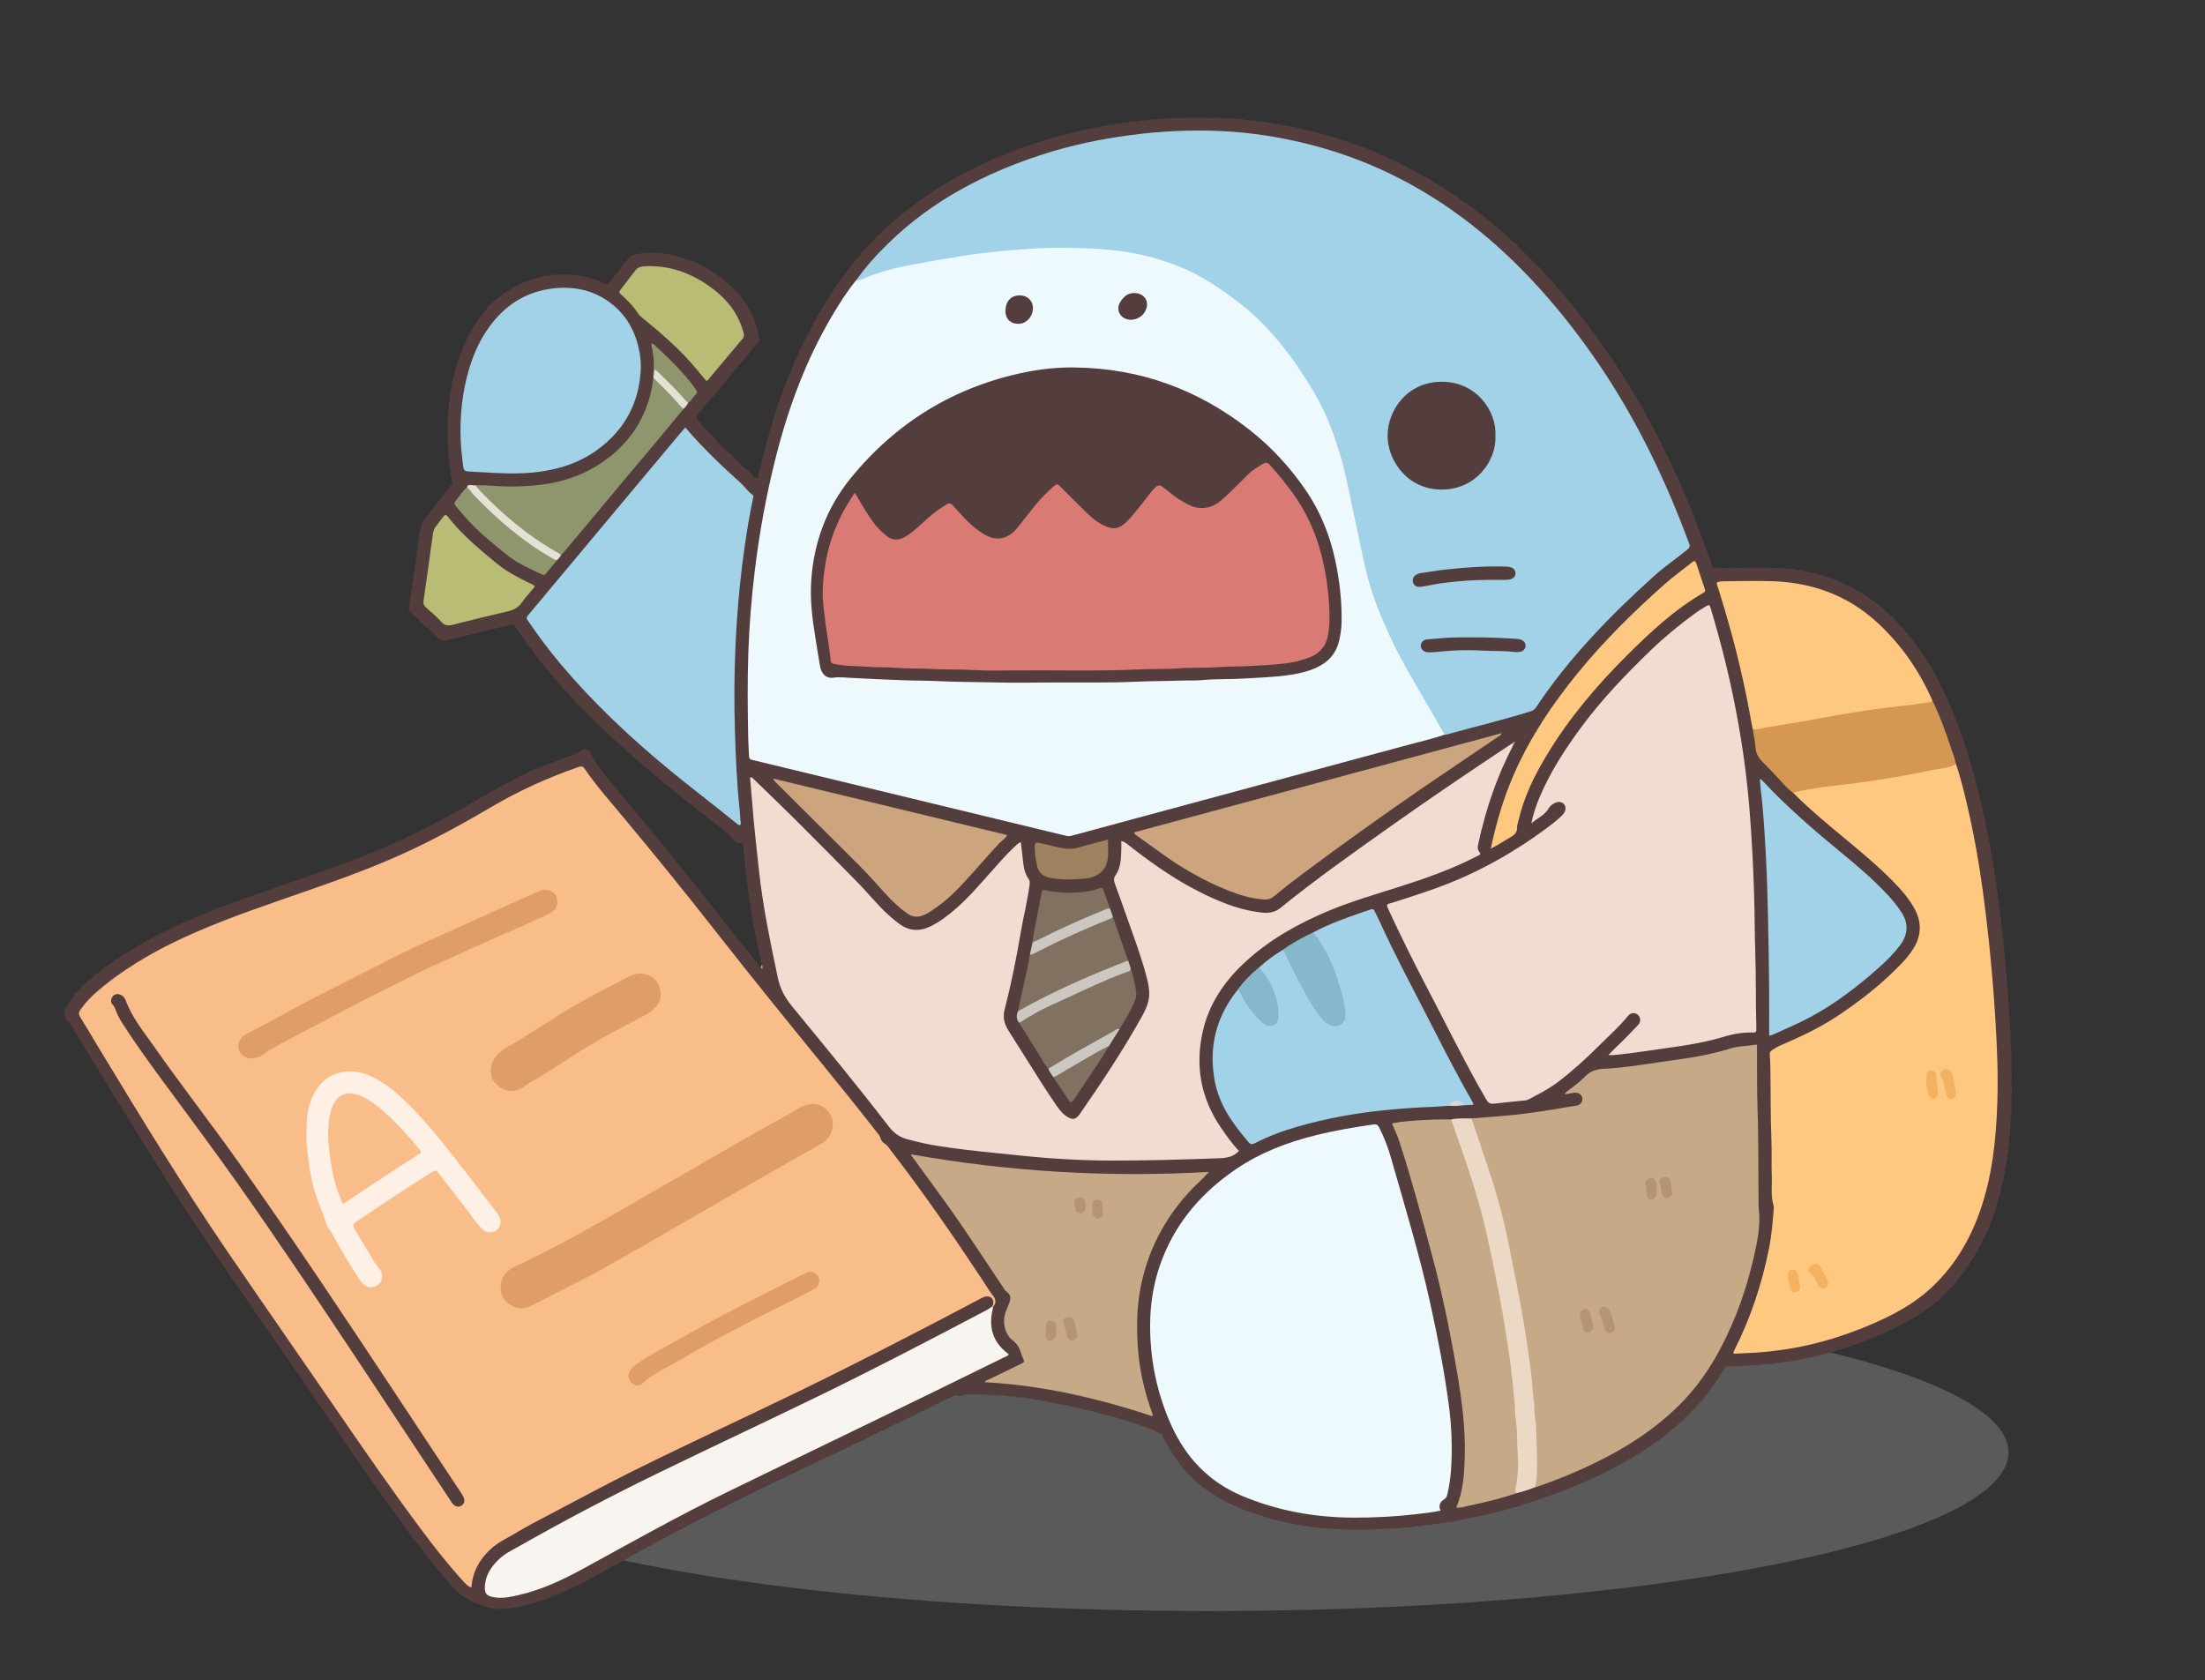
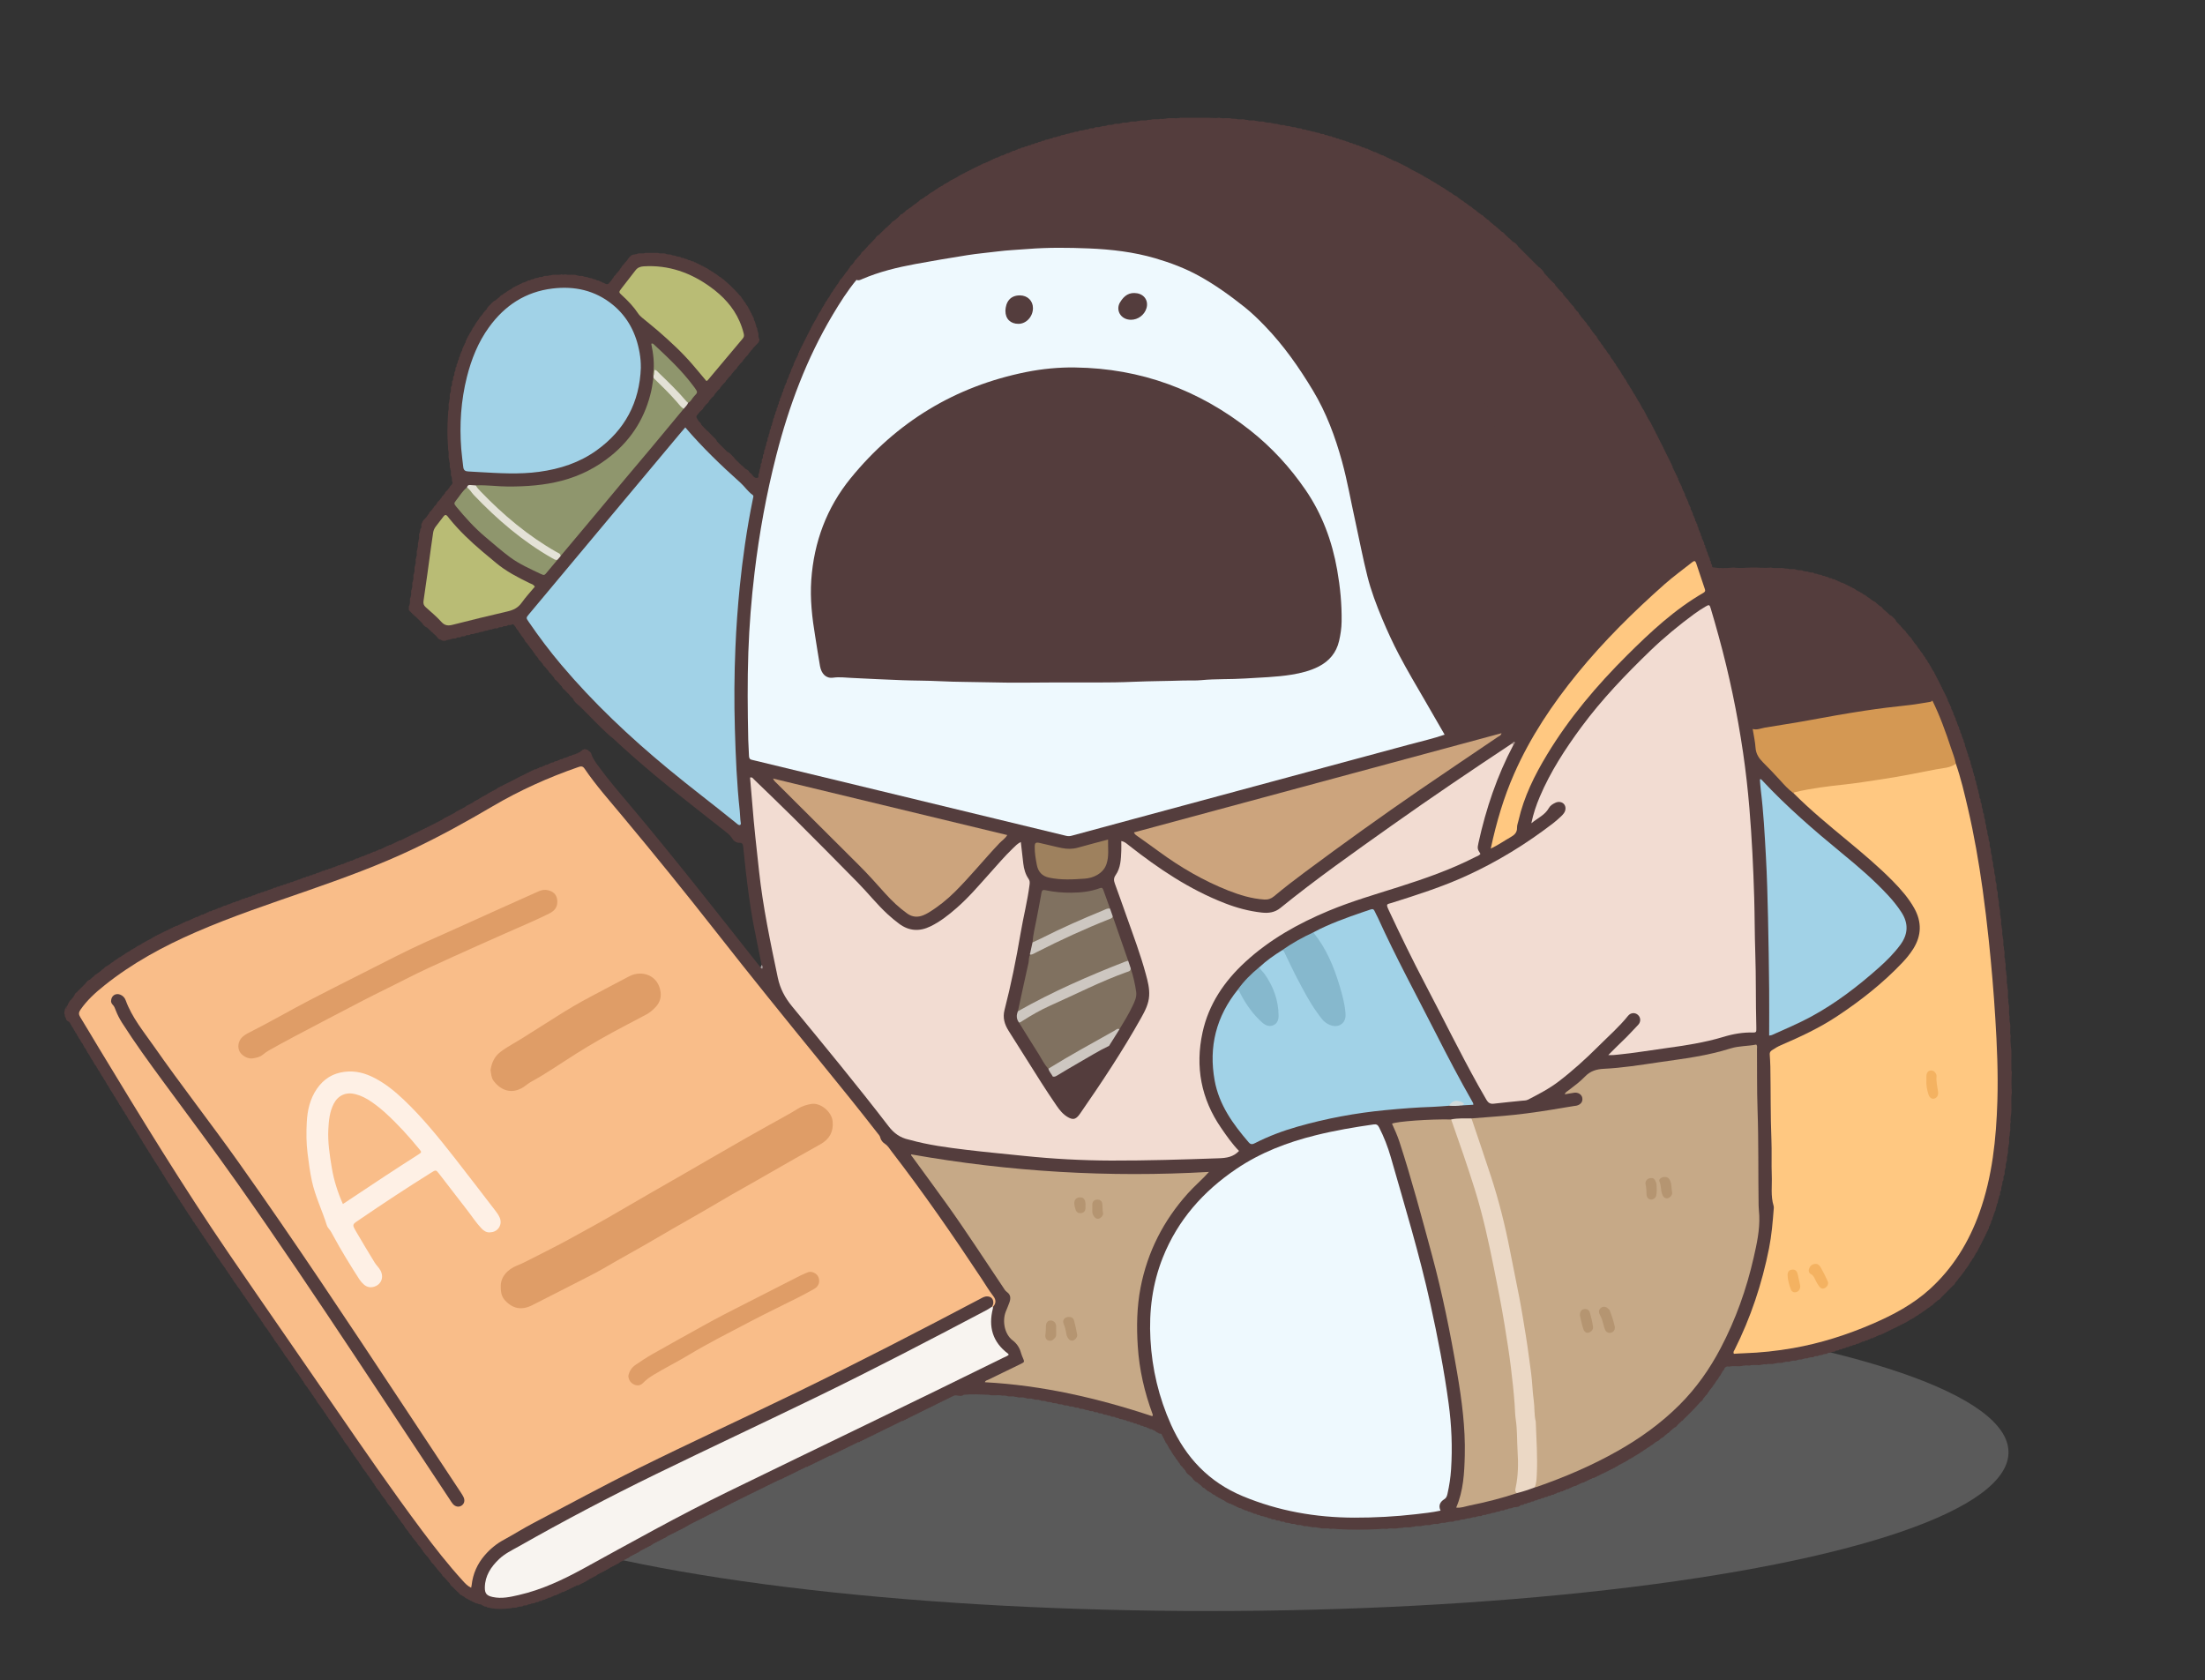
<svg xmlns="http://www.w3.org/2000/svg" id="Layer_1" data-name="Layer 1" viewBox="0 0 500 381">
  <rect x="0" y="0" width="500" height="381" fill="#333333" stroke="none" />
  <defs>
    <style>
      .cls-1 {
        fill: #d2d9da;
      }

      .cls-1, .cls-2, .cls-3, .cls-4, .cls-5, .cls-6, .cls-7, .cls-8, .cls-9, .cls-10, .cls-11, .cls-12, .cls-13, .cls-14, .cls-15, .cls-16, .cls-17, .cls-18, .cls-19, .cls-20, .cls-21, .cls-22, .cls-23, .cls-24, .cls-25, .cls-26, .cls-27, .cls-28 {
        stroke-width: 0px;
      }

      .cls-2 {
        fill: #e4e2d7;
      }

      .cls-3 {
        fill: #9e815e;
      }

      .cls-4 {
        fill: #ac9690;
      }

      .cls-5 {
        fill: #aba0a0;
      }

      .cls-6 {
        fill: #a1d2e7;
      }

      .cls-7 {
        fill: #b9bc75;
      }

      .cls-8 {
        fill: #ffc881;
      }

      .cls-9 {
        fill: #df9d67;
      }

      .cls-10 {
        fill: #848384;
        opacity: .49;
      }

      .cls-11 {
        fill: #f8f4f0;
      }

      .cls-12 {
        fill: #d49853;
      }

      .cls-13 {
        fill: #cdc7c1;
      }

      .cls-14 {
        fill: #f2dcd2;
      }

      .cls-15 {
        fill: #807160;
      }

      .cls-16 {
        fill: #fef0e5;
      }

      .cls-17 {
        fill: #f9bd89;
      }

      .cls-18 {
        fill: #c6a987;
      }

      .cls-19 {
        fill: #543d3d;
      }

      .cls-20 {
        fill: #ebd8c5;
      }

      .cls-21 {
        fill: #eef9fe;
      }

      .cls-22 {
        fill: #8f966d;
      }

      .cls-23 {
        fill: #cca47d;
      }

      .cls-24 {
        fill: #86b8cd;
      }

      .cls-25 {
        fill: #da7a74;
      }

      .cls-26 {
        fill: #e3e1d6;
      }

      .cls-27 {
        fill: #b59571;
      }

      .cls-28 {
        fill: #f4b261;
      }
    </style>
  </defs>
  <ellipse class="cls-10" cx="274.16" cy="329.36" rx="181.28" ry="36" />
  <g>
    <path class="cls-19" d="M15,228.8c.07-.04.09-.1.05-.17.09-.2.07-.44.24-.6h0c.13-.14.1-.37.24-.52h0c.17-.12.1-.4.32-.48l-.03.03c.04-.15.13-.24.27-.29l-.02.02c.04-.13.14-.22.24-.3h0c.08-.08.15-.17.22-.27l.02-.02c.19-.1.11-.38.32-.46h-.02c.04-.08.09-.18.13-.28.03-.05.05-.09.08-.14.07-.09.15-.16.25-.22.04-.04.09-.07.13-.11.61-.63,1.23-1.26,1.86-1.87.08-.07.15-.15.21-.24.05-.09.11-.17.18-.25.03-.04.07-.07.1-.11.07-.07.15-.13.24-.18.04-.02.09-.05.13-.07.09-.04.18-.07.27-.12v.02c.05-.13.14-.24.29-.25l-.03.03c.09-.21.32-.29.47-.44.07-.07.14-.15.21-.22.07-.07.14-.14.21-.21.04-.03.08-.06.12-.09.09-.04.18-.07.27-.11l-.02.02c.18-.27.51-.35.74-.57h0c.1-.08.17-.18.29-.24l-.02.02c.07-.12.16-.23.31-.24l-.02.03c.03-.15.18-.18.28-.25.06-.07.12-.13.18-.2.06-.06.13-.12.2-.19.04-.03.07-.05.11-.08.08-.03.17-.06.26-.08l-.02.02c.07-.24.35-.16.47-.33h0c.1-.08.18-.19.3-.23l-.02.02c.21-.24.51-.36.77-.54h-.01c.08-.1.16-.22.32-.22l-.03.03c.06-.25.35-.18.48-.33h0c.09-.1.17-.21.32-.22l-.03.03c.07-.25.35-.18.49-.32h-.01c.24-.2.51-.35.79-.5h-.02c.08-.11.22-.14.33-.22.06-.07.13-.13.21-.18.08-.04.17-.07.25-.1l-.02.02c.1-.21.36-.16.5-.3h0c.09-.09.17-.21.33-.21l-.03.03c.07-.26.35-.19.5-.32h-.02c.11-.18.37-.12.5-.28h0c.1-.09.18-.2.33-.21l-.03.03c.08-.25.35-.19.51-.31h-.02c.11-.18.37-.13.51-.28h0c.26-.18.51-.38.82-.47l-.03.02c.1-.23.36-.18.52-.3h-.02c.12-.18.37-.13.52-.27h-.01c.13-.16.37-.11.5-.27h0c.1-.09.25-.12.35-.2.06-.07.13-.13.21-.18.09-.04.17-.06.27-.07l-.02.02c.09-.26.35-.2.53-.29l-.03.02c.1-.23.36-.19.53-.28l-.03.02c.11-.22.36-.18.53-.28l-.02.02c.12-.21.36-.17.53-.27l-.02.02c.12-.21.36-.17.54-.27l-.02.02c.12-.21.36-.17.54-.27l-.03.02c.12-.22.36-.18.54-.27l-.03.02c.12-.23.36-.19.55-.26l-.03.02c.11-.25.35-.21.55-.27l-.02.02c.02-.1.08-.16.18-.19.19-.02.39.02.53-.14h0c.15-.14.38-.11.53-.24h-.01c.14-.16.37-.13.54-.25h-.02c.14-.18.37-.15.55-.24l-.03.02c.15-.22.4-.2.62-.27h.08s.05-.05.05-.05c.15-.14.38-.09.52-.23h0c.15-.16.38-.12.54-.24h-.02c.14-.18.37-.15.56-.23l-.03.02c.15-.34.56-.08.75-.32h0c.15-.15.38-.13.54-.24h-.02c.17-.28.56-.03.75-.29h0c.16-.14.38-.11.54-.23h-.02c.14-.17.37-.15.56-.22l-.02.02c.03-.1.1-.16.2-.19.19,0,.39,0,.55-.12h-.02c.17-.17.41-.17.62-.24l.08.02.06-.06c.15-.14.38-.11.54-.23h-.02c.19-.27.56-.03.76-.28h0c.16-.15.38-.13.56-.22l-.03.02c.18-.31.56-.07.77-.29h-.01c.18-.16.42-.17.63-.23l.08.02.05-.06c.16-.15.38-.12.55-.22l-.03.02c.18-.3.56-.07.78-.29h-.02c.19-.26.56-.03.77-.27h0c.16-.15.38-.14.56-.21l-.02.02c.04-.09.11-.15.21-.18.19,0,.39-.02.57-.11h-.02c.19-.28.56-.05.78-.27h-.02c.2-.25.56-.04.77-.26h0c.18-.15.42-.16.63-.23l.08.02.06-.06c.16-.14.38-.12.56-.21l-.03.02c.18-.31.56-.08.78-.29h-.02c.2-.26.56-.05.78-.26h-.01c.2-.25.56-.03.77-.27h0c.18-.15.41-.15.63-.22l.08.02.06-.06c.16-.14.38-.12.56-.21l-.03.02c.18-.31.56-.09.79-.28h-.02c.19-.27.56-.06.78-.26h-.02c.2-.26.56-.05.78-.26h-.02c.2-.25.56-.04.78-.26h-.01c.2-.25.56-.04.78-.26h-.01c.2-.24.56-.03.77-.26h0c.18-.15.42-.16.63-.23l.08.02.05-.06c.18-.15.41-.15.62-.22.07.04.12.03.15-.04.16-.14.38-.12.56-.21l-.03.02c.18-.31.56-.08.78-.29h-.02c.19-.27.56-.05.78-.26h-.02c.2-.25.56-.04.77-.26h-.01c.2-.24.56-.02.76-.27h0c.18-.14.41-.15.62-.22.07.04.12.02.15-.05.16-.14.38-.11.55-.21l-.03.02c.18-.3.56-.08.78-.28h-.02c.2-.26.56-.05.78-.26h-.02c.2-.25.56-.04.77-.26h0c.18-.16.42-.16.63-.23l.08.02.05-.06c.16-.15.38-.12.56-.21l-.03.02c.18-.31.56-.08.78-.29h-.02c.19-.26.56-.03.77-.27h0c.16-.15.38-.14.56-.22l-.03.02c.17-.32.56-.08.77-.3h-.02c.19-.26.56-.03.76-.28h0c.16-.14.38-.12.55-.23h-.02c.18-.28.56-.04.77-.28h0c.15-.16.38-.14.56-.22l-.03.02c.17-.32.56-.07.77-.3h-.01c.15-.16.37-.14.56-.22l-.02.02c.04-.09.11-.15.21-.18.19,0,.39,0,.55-.13h-.01c.15-.17.37-.14.56-.23l-.03.02c.16-.33.56-.07.76-.31h0c.15-.16.37-.13.55-.23h-.02c.17-.29.56-.03.74-.29h0c.15-.14.38-.11.54-.24h-.01c.14-.17.37-.14.54-.24h-.02c.13-.19.36-.17.56-.23l-.02.02c.03-.1.09-.16.19-.19.19-.02.39.01.54-.14h0c.15-.15.38-.12.53-.24h-.02c.14-.17.37-.14.54-.25h-.02c.13-.18.37-.16.55-.24l-.03.02c.14-.34.56-.06.73-.33h.01c.15-.13.38-.09.51-.25h0c.15-.14.38-.11.53-.25h0c.14-.16.37-.12.53-.25h-.02c.13-.17.37-.13.53-.25h-.02c.13-.18.37-.14.54-.25h-.02c.13-.18.37-.15.54-.25l-.02.02c.12-.21.36-.17.54-.26l-.03.02c.12-.22.36-.18.54-.27l-.03.02c.11-.22.36-.18.54-.27l-.03.02c.11-.23.36-.19.54-.27l-.03.02c.11-.23.36-.19.54-.28l-.03.02c.11-.23.36-.18.54-.28l-.03.02c.11-.22.36-.18.53-.28l-.02.02c.11-.21.36-.16.53-.28h-.02c.12-.18.37-.14.53-.26h-.02c.12-.18.37-.13.52-.26h-.01c.13-.17.37-.12.51-.27h0c.13-.15.37-.1.5-.27h0c.1-.08.18-.2.33-.19l-.03.03c.08-.26.34-.21.52-.3l-.03.02c.1-.23.36-.18.52-.29l-.02.02c.12-.2.37-.16.52-.28h-.02c.12-.17.37-.12.51-.27h0c.13-.16.37-.1.5-.27h0c.1-.08.18-.2.33-.2l-.03.03c.08-.26.34-.21.52-.3l-.03.02c.1-.23.36-.18.52-.3h-.02c.12-.18.37-.13.52-.27h-.01c.12-.16.37-.11.5-.27h0c.1-.08.18-.2.33-.2l-.03.03c.08-.26.35-.2.51-.31l-.02.02c.11-.21.36-.16.51-.29h-.01c.12-.16.37-.11.49-.27h0c.1-.08.18-.19.32-.21l-.03.03c.09-.24.35-.18.51-.31h-.02c.12-.18.37-.12.51-.27h0c.26-.18.51-.37.82-.48l-.03.02c.1-.22.36-.17.51-.3h-.02c.12-.17.37-.12.5-.27h0c.26-.17.51-.38.82-.47l-.03.02c.1-.23.36-.17.52-.3h-.02c.12-.18.37-.13.52-.27h-.01c.12-.16.37-.11.5-.27h0c.1-.08.18-.2.33-.19l-.03.03c.08-.27.34-.21.52-.3l-.03.02c.1-.23.36-.18.52-.29l-.02.02c.12-.2.37-.16.53-.28h-.02c.12-.18.37-.13.52-.26h-.01c.13-.16.37-.12.51-.26h0c.13-.15.37-.1.51-.26h0c.14-.15.38-.09.5-.26h0c.14-.14.38-.09.5-.26h0c.14-.14.38-.09.5-.26h0c.14-.14.38-.09.5-.26h0c.14-.14.38-.09.51-.25h0c.15-.14.38-.09.51-.25h0c.15-.14.38-.11.52-.25h0c.14-.16.38-.12.53-.25h-.02c.14-.17.37-.14.54-.25h-.02c.13-.18.37-.16.56-.23l-.03.02c.15-.35.56-.08.75-.32h0c.15-.15.38-.13.54-.24h-.02c.18-.28.56-.03.75-.28h0c.16-.14.38-.12.55-.23h-.02c.18-.27.56-.04.76-.28h0c.15-.15.38-.13.56-.22l-.03.02c.17-.31.56-.07.77-.3h-.01c.17-.17.41-.17.63-.23l.08.02.05-.06c.15-.15.38-.11.55-.22h-.02c.18-.28.56-.05.77-.27h-.01c.18-.16.41-.17.63-.23l.08.02.05-.06c.15-.14.38-.11.55-.22h-.02c.19-.28.56-.05.77-.27h-.01c.18-.16.41-.16.63-.23l.08.02.06-.06c.15-.14.38-.11.55-.22h-.02c.13-.19.37-.15.54-.25l-.02.02c.06-.14.14-.25.31-.25l-.02.03c.14-.28.43-.32.66-.46.11-.02.22-.02.33.02.27.08.55.12.72.39h-.01c.25.09.4.29.53.5.28.96.81,1.77,1.39,2.57,2.4,3.32,5.07,6.42,7.71,9.55,9.77,11.61,19.13,23.56,28.54,35.46.26.33.53.67.79,1,.56.08.29-.27.26-.49-.65-3.25-1.35-6.5-1.95-9.76-.71-3.85-1.2-7.73-1.66-11.62-.21-1.82-.39-3.64-.58-5.46-.06-.54-.14-.95-.89-.93-.59.02-1.19-.31-1.51-.84-.61-1.03-1.58-1.66-2.48-2.37-5.03-4.01-10.15-7.91-15.08-12.04-3.26-2.74-6.48-5.54-9.59-8.45-.18-.17-.4-.31-.6-.46-2.42-2.15-4.6-4.55-6.92-6.81-.07-.08-.15-.15-.23-.22-.08-.05-.17-.11-.25-.17-.04-.03-.07-.07-.11-.1-.07-.06-.14-.13-.2-.2-.03-.03-.06-.07-.1-.1-.07-.06-.13-.13-.19-.2-.03-.03-.06-.07-.09-.1-.06-.06-.12-.14-.16-.22-.02-.04-.04-.08-.06-.12-.03-.08-.07-.16-.11-.24h.02c-.12-.06-.22-.15-.27-.27l.02.02c-.13-.06-.23-.15-.27-.29l.03.03c-.14-.05-.24-.14-.27-.3l.03.03c-.41-.37-.76-.81-1.16-1.19-.07-.08-.16-.15-.25-.21-.09-.06-.16-.13-.23-.22-.03-.04-.05-.09-.08-.14-.04-.1-.09-.19-.14-.28h.02c-.12-.06-.22-.15-.27-.28l.02.02c-.13-.06-.23-.15-.26-.3l.03.03c-.2-.09-.27-.31-.42-.46-.07-.07-.14-.14-.22-.2-.07-.07-.14-.13-.21-.2-.04-.03-.08-.06-.12-.08-.08-.06-.14-.13-.19-.21-.02-.04-.04-.08-.06-.12-.03-.09-.07-.17-.12-.25h.02c-.12-.06-.22-.15-.26-.29l.03.03c-.19-.12-.27-.33-.42-.49-.07-.07-.15-.14-.22-.21-.07-.07-.14-.14-.21-.21-.03-.04-.06-.08-.09-.11-.04-.09-.08-.17-.13-.25h.02c-.12-.06-.22-.15-.26-.29l.03.03c-.19-.12-.27-.34-.42-.49-.07-.07-.15-.14-.22-.21-.07-.07-.14-.14-.21-.21-.03-.04-.06-.08-.09-.11-.04-.09-.08-.18-.11-.27h.02c-.18-.12-.26-.33-.42-.48-.07-.07-.15-.14-.22-.21-.07-.07-.14-.14-.21-.21-.03-.04-.06-.08-.09-.12-.04-.09-.07-.18-.1-.27h.02c-.14-.03-.17-.18-.24-.28-.07-.06-.13-.12-.19-.18-.06-.06-.12-.13-.18-.19-.03-.04-.05-.07-.08-.11-.03-.08-.07-.17-.1-.25l.02.02c-.26-.2-.35-.51-.55-.75h0c-.09-.09-.19-.17-.24-.29l.02.02c-.25-.2-.36-.51-.55-.76h0c-.1-.08-.2-.16-.24-.3l.02.02c-.14-.06-.16-.2-.24-.31-.07-.06-.13-.12-.19-.18-.06-.06-.12-.13-.18-.2-.03-.04-.05-.07-.08-.11-.03-.08-.06-.17-.07-.26l.02.02c-.24-.07-.17-.35-.33-.47h0c-.09-.09-.19-.17-.23-.3l.02.03c-.25-.21-.38-.5-.54-.78v.02c-.22-.22-.35-.51-.52-.77h0c-.11-.07-.22-.15-.23-.31l.03.03c-.25-.07-.18-.35-.33-.49h0c-.1-.08-.21-.16-.22-.31l.03.03c-.15-.04-.18-.24-.35-.26-.08.01-.16.03-.24.04-.3.28-.74-.02-1.04.25h.01c-.3.28-.74-.01-1.04.25h.01c-.29.29-.74,0-1.04.25h.02c-.3.3-.75,0-1.07.25l-.11-.02-.1.06c-.25.19-.58.04-.83.21l-.1-.02-.09.06c-.25.19-.59.05-.85.22l-.1-.02-.08.06c-.26.2-.6.06-.86.22l-.09-.03-.07.06c-.26.2-.6.07-.87.22l-.08-.03-.06.06c-.3.27-.74-.02-1.03.25h0c-.3.28-.74-.02-1.04.25h.01c-.3.29-.74,0-1.04.25h.01c-.29.29-.74,0-1.04.25h.02c-.3.3-.75,0-1.07.25l-.11-.02-.1.06c-.25.19-.58.04-.84.21l-.1-.02-.09.06c-.24.19-.51.09-.77.11-.22-.01-.37-.18-.56-.25-.1-.01-.2-.04-.29-.09-.09-.05-.18-.11-.25-.18-.04-.04-.07-.08-.11-.11-.06-.09-.12-.17-.18-.27-.04-.04-.07-.08-.11-.12-.31-.35-.72-.59-.99-.98l.03.03c-.17,0-.26-.11-.3-.27l.03.03c-.16-.02-.25-.12-.3-.27l.03.03c-.14-.04-.23-.14-.29-.27l.02.02c-.13-.06-.22-.15-.28-.27v.02c-.07-.05-.16-.09-.24-.12-.04-.02-.08-.04-.12-.06-.08-.05-.16-.1-.23-.17-.04-.03-.07-.07-.11-.1-.07-.07-.14-.14-.21-.21-.03-.04-.07-.08-.1-.12-.06-.09-.12-.18-.17-.27-.04-.04-.08-.08-.11-.12-.5-.48-1-.96-1.48-1.46l.03.03c-.17-.02-.26-.11-.28-.28l.03.03c-.17-.02-.26-.11-.28-.28l.03.03c-.17-.02-.26-.11-.29-.28l.03.03c-.16-.02-.25-.12-.3-.27l.03.03c-.14-.04-.24-.14-.29-.27l.03.03c-.32-.25-.12-.6-.17-.91,0-.14.03-.26.12-.36.07-.05.08-.11.03-.18.26-.51-.07-1.11.23-1.62.06-.06.07-.12.03-.19.27-.51-.06-1.1.23-1.6.06-.06.07-.13.03-.2.28-.5-.06-1.09.23-1.59.06-.06.07-.13.02-.21.29-.5-.06-1.08.23-1.58.06-.07.07-.14.03-.22.29-.49-.05-1.08.23-1.58.06-.07.06-.15.02-.23.3-.49-.05-1.07.23-1.56.06-.07.06-.15.02-.24.31-.48-.05-1.07.23-1.56.02-.13.03-.27.05-.4.22-.44-.03-.95.21-1.39.02-.14.03-.28.05-.42.17-.42.08-.86.1-1.29,0-.13.04-.24.12-.34.07-.05.08-.11.03-.18.17-.25,0-.61.25-.84h0c.31-.36-.11-.91.3-1.27l-.02.03c.1-.17.04-.44.3-.52l-.03.03c0-.17.11-.26.26-.3l-.03.03c.04-.14.14-.23.26-.3l-.02.02c.05-.12.15-.2.25-.29h0c.2-.23.29-.56.57-.74l-.02.02c.02-.09.05-.18.09-.27.03-.04.06-.08.08-.12.07-.07.14-.14.21-.21.04-.04.07-.07.11-.1.11-.1.14-.28.32-.32l-.03.02c0-.17.11-.25.24-.32v.02c.02-.09.06-.18.1-.26.03-.04.06-.08.09-.12.07-.07.14-.14.21-.21.04-.03.07-.07.11-.1.11-.1.13-.27.29-.33l-.02.02c.02-.1.06-.2.1-.29.03-.04.06-.08.09-.12.07-.07.14-.15.22-.22.04-.03.08-.07.12-.1.2-.17.29-.43.49-.58v.02c.02-.09.06-.18.1-.26.03-.04.06-.08.09-.12.07-.07.14-.14.21-.21.04-.03.07-.07.11-.1.11-.1.13-.27.29-.33l-.02.02c.02-.1.05-.2.1-.29.03-.04.06-.08.09-.12.07-.07.14-.15.22-.22.04-.03.08-.07.12-.1.2-.17.28-.43.5-.58v.02c.02-.09.06-.18.1-.27.03-.04.06-.08.09-.12.07-.07.13-.14.2-.21.04-.03.07-.07.11-.1.11-.1.12-.26.23-.37,0-.09,0-.17,0-.26-.23-.34-.02-.77-.21-1.12.05-.06.04-.12-.03-.16-.32-.48.06-1.08-.25-1.56.04-.08.03-.16-.02-.23-.27-.51.05-1.09-.22-1.6-.01-.15-.03-.3-.04-.45-.28-.69.06-1.44-.21-2.14-.01-.31-.03-.62-.04-.94-.19-2.3-.17-4.6,0-6.91.01-.32.03-.64.04-.96.29-.68-.07-1.43.22-2.11.01-.14.03-.28.04-.42.26-.52-.07-1.12.23-1.63.07-.04.08-.09.03-.15.15-.34.09-.7.1-1.06,0-.12.05-.23.14-.32h0c.21-.3.08-.65.12-.98,0-.12.05-.22.14-.3h0c.25-.29-.03-.73.25-1.03h0c.28-.29-.03-.73.26-1.02h0c.28-.28-.05-.74.28-1.02v.02c.18-.23-.01-.58.24-.8h0c.21-.21.01-.56.26-.77h0c.22-.2.01-.56.27-.77h0c.22-.2,0-.57.28-.76v.02c.09-.17.07-.39.21-.55h0c.25-.19.01-.58.29-.76v.02c.1-.17.07-.39.23-.54h0c.14-.14.11-.37.24-.52h0c.27-.18,0-.6.34-.73l-.02.03c.07-.19.03-.44.27-.54l-.02.03c.08-.18.04-.44.28-.53l-.02.03c.07-.32.29-.56.46-.83h0c.16-.13.1-.38.28-.5v.02c.12-.15.06-.42.3-.51l-.03.03c.02-.14.13-.22.21-.32h0c.17-.13.1-.39.3-.49v.02c.03-.13.1-.25.19-.36.14-.12.15-.33.32-.43l-.02.02c.04-.13.14-.21.23-.3h0c.16-.12.09-.41.34-.47l-.03.03c0-.16.12-.24.24-.32l-.02.02c.05-.12.15-.2.24-.29h0c.22-.22.28-.57.59-.73l-.03.03c.02-.16.12-.25.26-.31l-.02.02c.05-.13.15-.22.27-.29h-.02c.04-.07.08-.15.11-.23.02-.04.04-.08.06-.12.04-.08.09-.14.15-.21.03-.03.06-.06.09-.09.06-.06.12-.12.18-.18,0,0,.09-.09.09-.09.06-.06.12-.12.18-.18,0,0,.09-.09.09-.09.06-.06.12-.12.18-.18,0,0,.09-.09.09-.09.06-.06.12-.12.18-.18.03-.03.06-.06.09-.09.06-.06.13-.11.21-.16.04-.02.08-.04.12-.06.08-.03.16-.07.24-.11v.02c.06-.13.14-.22.29-.26l-.03.03c.12-.19.34-.27.49-.42.07-.07.14-.15.21-.22.07-.07.14-.14.21-.21.04-.03.08-.06.12-.09.09-.04.18-.07.27-.1l-.02.02c.19-.27.5-.38.77-.55h-.02c.23-.22.51-.36.79-.51h-.02c.11-.17.37-.11.49-.28h0c.1-.08.18-.2.33-.21l-.03.03c.09-.24.35-.19.52-.3h-.02c.12-.19.37-.14.53-.26h-.02c.13-.18.37-.14.53-.26h-.02c.13-.18.37-.14.54-.25h-.02c.16-.19.41-.18.62-.25l.08.02.05-.07c.15-.14.38-.1.54-.23h-.02c.2-.26.56-.04.77-.27h0c.21-.24.56-.04.78-.25h-.01c.24-.24.59-.08.86-.24.07.04.12.03.16-.04.3-.26.73.02,1.04-.24h0c.41-.3.93.01,1.35-.24.15-.01.29-.03.44-.04.79-.28,1.63.07,2.42-.21.26.12.53.12.79,0,.87.29,1.8-.09,2.67.22.06.06.13.07.2.03.41.27.93-.05,1.34.24.04.07.1.08.16.03.27.15.6.02.86.21.05.07.12.08.19.04.25.18.6,0,.83.24h0c.21.22.57.01.78.26h0c.21.23.58,0,.77.28h-.02c.17.1.39.07.54.23h0c.15.15.36.11.53.21.15.13.33.19.52.23.21.07.37-.06.55-.14l-.02.02c.02-.15.13-.24.25-.31l-.02.02c.06-.12.16-.19.24-.29h0c.22-.23.3-.55.56-.74h-.02c.04-.07.08-.16.12-.25.03-.04.06-.08.09-.12.07-.07.14-.14.21-.21.04-.03.07-.07.11-.1.11-.1.13-.27.29-.32l-.03.02c.02-.15.12-.24.25-.31l-.02.02c.05-.12.16-.2.24-.29h0c.21-.23.3-.56.56-.74h-.02c.04-.08.07-.16.11-.25.03-.04.06-.08.09-.12.07-.07.14-.14.21-.21.04-.03.07-.07.11-.1.11-.1.13-.27.3-.32l-.03.02c.01-.16.12-.24.25-.31l-.02.02c.05-.12.15-.2.24-.29h0c.21-.23.29-.56.57-.74l-.03.03c.04-.14.14-.23.27-.29l-.03.02c.33-.46.89-.37,1.34-.53.07.05.13.04.17-.03.61-.3,1.3.04,1.91-.23.95,0,1.91,0,2.86,0,.6.28,1.29-.08,1.88.23.04.07.09.08.16.03.35.2.78-.03,1.12.23.04.07.09.08.15.03.27.15.61.02.87.22.04.07.09.08.16.03.27.16.62,0,.86.24h-.01c.22.21.57.02.78.24l.06.06.08-.02c.21.07.44.08.63.22h0c.2.24.57.02.76.28h-.02c.17.12.36.11.55.12.1.03.16.09.2.19l-.02-.02c.19.07.42.04.56.24h-.02c.17.1.4.06.54.25h-.02c.16.11.4.07.53.25h-.02c.16.12.4.08.53.26h-.02c.16.12.41.07.52.27h-.02c.16.1.43.05.51.29l-.03-.03c.14,0,.22.12.33.2h0c.12.17.38.11.49.3h-.02c.28.14.56.29.79.5h-.01c.26.16.56.28.77.53l-.02-.02c.12.05.2.15.3.23h0c.11.17.41.09.46.35l-.03-.03c.17,0,.25.11.32.24v-.02c.09.05.19.1.29.16.04.04.08.08.12.12.25.3.63.47.84.81l-.03-.03c.17,0,.26.11.3.27l-.03-.03c.15.03.24.13.3.27l-.02-.02c.13.05.23.15.28.27l-.02-.02c.13.06.22.15.28.28l-.02-.02c.13.06.22.15.28.28l-.02-.02c.13.06.22.15.28.28l-.02-.02c.13.06.23.15.27.29l-.03-.03c.15.05.25.13.27.3l-.03-.03c.23.09.3.33.46.48.07.07.15.14.22.2.07.07.13.14.2.21.03.04.06.08.09.11.04.09.07.17.11.26l-.02-.02c.26.2.36.51.55.76h0c.1.08.2.16.23.31l-.03-.03c.23.08.16.36.32.49h0c.09.09.21.17.21.32l-.03-.03c.25.08.19.35.31.51v-.02c.18.12.13.37.27.51h0c.16.12.12.36.27.51h0c.16.14.12.37.25.52h0c.17.13.14.36.25.53v-.02c.28.18.04.56.28.76h0c.15.18.16.41.23.62l-.02.08.06.06c.22.21.02.56.25.78h0c.22.25.08.59.23.87l-.03.08.06.06c.29.4-.03.92.24,1.33-.04.08-.03.15.03.21.14.17.14.34,0,.51-.07.04-.08.08-.04.15-.02.16-.12.27-.26.35l.02-.02c-.06.12-.16.2-.25.29h0c-.08.09-.17.17-.25.26h0c-.09.08-.17.17-.25.26h0c-.09.08-.17.17-.25.26h0c-.07.07-.12.15-.15.24-.03.04-.06.07-.09.11-.07.07-.13.14-.2.21-.04.03-.07.07-.11.1-.11.1-.13.27-.28.33l.03-.02c-.04.14-.14.23-.26.3h.02c-.05.08-.1.17-.14.26-.03.04-.06.08-.09.12-.07.07-.14.14-.22.21-.04.03-.08.07-.11.1-.2.17-.28.43-.5.57l.03-.03c-.04.14-.14.23-.26.3h.02c-.05.08-.1.17-.14.26-.03.04-.06.08-.09.12-.07.07-.14.15-.22.22-.04.03-.08.07-.12.1-.2.16-.28.43-.5.57l.03-.03c-.03.14-.13.23-.26.3h.02c-.05.08-.1.17-.14.26-.03.04-.06.08-.09.12-.07.07-.14.15-.22.22-.04.03-.08.07-.12.1-.2.16-.27.44-.51.56l.03-.03c-.03.15-.13.24-.26.3h.02c-.05.08-.1.17-.14.26-.03.04-.06.08-.09.12-.07.07-.14.15-.22.22-.04.03-.08.07-.12.1-.2.16-.27.44-.51.56l.03-.03c-.02.15-.13.24-.26.3h.02c-.05.08-.09.17-.13.26-.03.04-.06.08-.09.12-.07.07-.14.15-.22.22-.04.03-.08.07-.12.1-.2.16-.27.44-.52.55l.03-.03c-.02.16-.12.24-.25.31h.02c-.05.08-.09.17-.13.26-.03.04-.06.08-.09.12-.07.07-.14.15-.22.22-.04.03-.08.07-.12.1-.2.16-.27.44-.52.55l.03-.03c-.01.16-.12.25-.25.31h.02c-.04.07-.08.16-.11.24-.02.04-.04.08-.06.12-.05.08-.11.15-.19.21-.04.03-.08.06-.11.08-.07.06-.14.13-.21.19-.03.03-.07.07-.11.1-.1.1-.12.27-.29.3l.03-.02c0,.17-.12.25-.25.31h.02c-.04.07-.07.16-.11.24-.02.04-.04.08-.06.12-.05.08-.11.15-.19.21-.04.03-.08.06-.11.08-.07.06-.14.13-.21.19-.04.03-.07.07-.11.1-.1.1-.13.27-.29.3l.03-.02c0,.17-.11.25-.25.31h.02c-.04.08-.07.16-.11.25-.02.04-.05.09-.07.13-.05.08-.12.15-.2.21-.04.03-.08.06-.12.09-.07.07-.15.13-.22.2-.04.03-.07.07-.11.1-.19.16-.27.42-.48.55l.03-.03c-.04.14-.14.23-.26.3h.01c-.29.43.13.72.25,1.08l-.02-.02c.13.07.16.21.23.31.07.06.13.12.19.18.06.06.12.13.18.19.03.04.05.07.08.11.03.08.06.17.09.25l-.02-.02c.37.39.73.8,1.11,1.18.07.07.14.14.22.21.08.05.16.11.24.17.03.03.07.06.1.1.07.06.13.13.19.2.03.03.06.06.09.1.06.06.12.12.18.19.03.03.06.06.09.09.06.06.12.12.18.18,0,0,.09.09.09.09.06.06.12.12.18.18,0,0,.09.09.09.09.06.06.12.12.18.18,0,0,.09.09.09.09.06.06.12.12.18.18,0,0,.09.09.09.09.06.06.11.13.15.21.02.04.04.08.06.12.03.08.07.16.11.23h-.02c.12.06.21.15.27.27l-.02-.02c.12.06.21.15.27.28l-.02-.02c.12.06.21.15.28.28l-.02-.02c.12.06.22.15.28.28l-.02-.02c.12.06.22.15.28.28l-.02-.02c.12.06.22.15.28.28l-.02-.02c.12.06.21.15.28.28l-.02-.02c.12.06.21.15.28.27l-.02-.02c.12.06.21.16.28.27v-.02c.07.04.15.08.23.12.04.02.08.04.12.06.08.04.15.1.21.16.03.03.06.06.09.09.06.06.13.12.19.19.03.03.06.06.09.09.07.06.13.13.19.19.03.03.07.06.1.1.07.06.14.13.21.2.03.04.07.07.1.11.06.09.12.17.17.26.04.04.08.08.11.12.49.49,1,.95,1.48,1.44l-.03-.03c.16.02.25.12.3.27l-.03-.03c.14.04.23.14.29.27l-.02-.02c.13.06.22.15.28.27v-.02c.08.05.17.1.26.13.04.02.09.05.13.07.09.05.17.11.25.18.04.04.07.08.11.12.06.09.12.18.18.27.04.04.07.08.11.12.64.32.78,1.44,1.82,1.15h0c.26-.3-.03-.73.24-1.03l.06-.06-.03-.08c.14-.27.02-.61.21-.88.07-.05.08-.11.04-.18.13-.26.1-.54.11-.81,0-.12.06-.21.15-.28v.02c.24-.31-.06-.76.25-1.05v.02c.24-.31-.06-.75.26-1.04v.02c.25-.3-.07-.76.27-1.04v.02c.17-.24,0-.57.21-.8.07-.04.08-.1.04-.16.16-.26,0-.61.24-.86h0c.28-.28-.05-.74.28-1.02v.02c.19-.23,0-.58.23-.8l.06-.06-.03-.08c.15-.27-.01-.64.26-.88v.02c.18-.23,0-.58.23-.8h0c.22-.21.02-.55.24-.77l.06-.06-.02-.08c.16-.27-.02-.64.27-.87v.03c.17-.23-.03-.59.24-.8v.02c.19-.22,0-.58.25-.79v.02c.2-.22,0-.58.25-.79v.02c.2-.22,0-.58.26-.78v.02c.2-.22,0-.58.26-.78v.02c.2-.22-.02-.59.27-.78v.02c.09-.17.06-.39.2-.55.07-.04.09-.1.05-.17.08-.2.08-.43.22-.61h0c.25-.2.02-.57.28-.76h0c.22-.2,0-.58.29-.76v.02c.09-.17.07-.39.21-.55h0c.25-.2.01-.57.29-.76v.02c.11-.16.08-.38.22-.54.07-.03.09-.08.05-.14.07-.21.06-.45.25-.62v.02c.11-.16.08-.39.22-.54l.06-.05-.02-.08c.07-.22.06-.46.26-.63v.02c.1-.17.07-.4.23-.54h0c.14-.15.12-.35.13-.54.03-.1.09-.16.18-.2l-.02.02c.07-.19.05-.42.24-.56v.02c.1-.17.07-.4.24-.54h0c.13-.14.1-.37.24-.52h0c.16-.15.13-.35.14-.53.03-.1.09-.16.19-.19l-.02.02c.07-.19.04-.43.26-.55l-.02.03c.09-.18.06-.42.26-.55v.02c.1-.17.06-.41.25-.54v.02c.11-.16.07-.4.25-.53v.02c.12-.16.08-.39.25-.53h0c.13-.14.09-.38.26-.51h0c.14-.14.09-.38.26-.51h0c.14-.14.09-.38.26-.51h0c.13-.14.09-.38.27-.51v.02c.12-.16.08-.4.26-.53v.02c.11-.16.07-.41.26-.53v.02c.1-.16.05-.42.27-.52l-.02.03c.1-.17.05-.43.29-.52l-.02.03c.07-.32.29-.56.46-.83h0c.15-.13.1-.38.28-.5v.02c.12-.15.07-.41.28-.52l-.02.02c.1-.17.04-.44.31-.52l-.03.03c0-.16.11-.23.2-.33h0c.16-.13.1-.39.29-.5v.02c.11-.16.05-.42.3-.51l-.03.03c0-.15.12-.23.2-.33h0c.16-.13.1-.39.29-.5v.02c.11-.15.05-.43.3-.5l-.03.03c0-.15.12-.23.21-.33h0c.15-.13.09-.4.31-.49l-.02.03c.03-.13.14-.21.21-.31h0c.17-.13.11-.39.3-.49l-.02.02c.14-.28.29-.57.52-.79v.02c.14-.28.28-.57.51-.78v.02c.04-.13.1-.25.19-.35.14-.12.15-.33.32-.43l-.02.02c.04-.13.14-.21.23-.3h0c.16-.12.09-.4.33-.48l-.02.03c.01-.1.04-.19.08-.28.03-.04.06-.08.09-.12.07-.07.14-.14.21-.21.04-.03.07-.07.11-.1.11-.1.13-.27.27-.35l-.02.02c.05-.13.15-.21.24-.3h0c.2-.23.3-.55.55-.75l-.02.02c.05-.12.15-.21.24-.3h0c.21-.23.29-.56.56-.74h-.02c.04-.08.08-.17.12-.27.03-.04.06-.08.09-.12.07-.07.14-.15.22-.22.04-.03.08-.07.12-.1.2-.16.28-.43.5-.58h-.02c.04-.08.08-.17.12-.27.03-.04.06-.08.09-.12.07-.07.14-.15.22-.22.04-.03.08-.07.12-.1.2-.16.26-.45.52-.55l-.03.03c0-.17.11-.25.25-.31l-.02.03c.05-.14.14-.22.26-.29h-.02c.05-.08.1-.18.14-.27.03-.05.05-.09.08-.14.07-.09.14-.16.23-.22.04-.03.09-.06.13-.09.36-.32.63-.74,1.01-1.04l-.03.03c.02-.17.12-.26.27-.3l-.03.03c.03-.15.13-.24.27-.29l-.02.02c.05-.13.15-.23.27-.28l-.02.02c.06-.13.15-.22.27-.28l-.02.02c.06-.12.15-.21.27-.28l-.02.02c.06-.12.15-.21.27-.28l-.02.02c.06-.12.16-.21.27-.28h-.02c.05-.07.09-.16.13-.24.03-.04.06-.07.09-.11.06-.07.13-.14.2-.2.04-.03.07-.06.11-.09.09-.04.17-.08.25-.13v.02c.06-.12.15-.21.27-.27l-.02.02c.06-.12.15-.21.28-.27l-.02.02c.06-.12.15-.22.28-.27l-.02.02c.06-.13.15-.22.28-.28l-.02.02c.06-.13.15-.23.29-.27l-.03.03c.05-.14.14-.24.3-.27l-.03.03c.03-.16.12-.26.3-.27l-.03.03c.25-.37.64-.59.93-.92.08-.07.14-.16.2-.24.06-.09.13-.16.22-.22.04-.03.09-.05.13-.08.1-.04.19-.08.28-.13v.02c.06-.13.14-.23.29-.26l-.03.03c.11-.19.32-.26.47-.41.07-.07.14-.14.21-.22.07-.07.13-.14.2-.21.03-.04.06-.08.08-.12.06-.08.13-.14.21-.19.04-.02.08-.04.12-.06.09-.03.17-.07.26-.1v.02c.11-.19.32-.27.48-.42.07-.07.14-.15.21-.22.07-.07.14-.14.21-.21.04-.03.08-.06.12-.09.09-.04.18-.07.27-.1l-.02.02c.18-.27.51-.36.75-.57h0c.09-.09.17-.19.3-.24l-.02.02c.2-.25.52-.35.75-.55h0c.09-.09.17-.19.3-.24l-.02.02c.07-.13.21-.16.31-.23.06-.07.12-.13.18-.19.06-.06.13-.12.19-.18.04-.03.07-.05.11-.08.08-.03.17-.06.26-.08l-.02.02c.07-.24.35-.17.48-.33h0c.09-.09.18-.19.3-.23l-.03.02c.09-.21.36-.14.48-.31h0c.1-.08.18-.19.3-.23l-.02.02c.07-.13.22-.16.32-.24.06-.07.13-.13.21-.18.08-.03.17-.07.25-.11v.02c.09-.2.35-.14.47-.31h0c.1-.08.18-.19.31-.22l-.03.02c.1-.22.36-.15.5-.31h0c.09-.09.17-.21.32-.21l-.03.03c.08-.25.35-.19.5-.32h-.02c.11-.17.37-.11.49-.28h0c.1-.08.18-.19.32-.21l-.03.03c.09-.23.36-.17.51-.3h-.02c.12-.17.37-.11.5-.28h0c.1-.08.18-.2.33-.2l-.03.03c.08-.25.35-.19.51-.31l-.02.02c.11-.2.37-.15.52-.29h-.01c.12-.17.37-.12.51-.27h0c.1-.1.24-.12.35-.21.06-.07.13-.13.21-.18.09-.04.17-.06.27-.07l-.02.02c.09-.25.35-.2.53-.29l-.03.02c.1-.23.36-.18.53-.29l-.02.02c.12-.21.36-.16.53-.28h-.02c.12-.18.37-.14.53-.26h-.02c.13-.18.37-.14.53-.26h-.02c.13-.18.37-.14.53-.26h-.02c.13-.18.37-.14.53-.25h-.02c.13-.18.37-.14.53-.25h-.02c.13-.18.37-.15.54-.25l-.02.02c.12-.21.36-.18.55-.26l-.03.02c.14-.3.5-.12.68-.34.17-.13.42-.07.57-.24h0c.15-.15.38-.11.53-.24h-.02c.14-.17.37-.14.54-.24h-.02c.13-.19.37-.16.56-.23l-.02.02c.03-.1.09-.16.19-.19.19-.01.39,0,.55-.13h-.01c.14-.16.37-.13.55-.24h-.02c.17-.28.56-.03.75-.29h0c.15-.14.38-.12.54-.23h-.02c.18-.27.56-.03.75-.28h0c.16-.14.38-.12.55-.23h-.02c.18-.27.56-.04.77-.27h0c.15-.15.38-.14.56-.22l-.02.02c.04-.09.11-.15.21-.18.19,0,.39,0,.56-.12h-.02c.19-.27.56-.05.78-.26h-.01c.2-.25.56-.04.77-.26h0c.2-.24.56-.02.77-.26h0c.21-.23.56-.02.77-.26h0c.21-.23.56-.02.77-.25h0c.21-.23.56-.03.78-.25h-.01c.21-.24.56-.04.79-.25h-.02c.23-.25.59-.07.84-.25.07.04.13.03.18-.04.22-.21.56-.01.78-.24h0c.24-.23.58-.06.84-.24.07.04.14.03.19-.04.23-.2.56-.02.79-.23h-.01c.25-.23.61-.09.89-.24l.07.03.06-.06c.26-.22.6-.08.88-.23l.08.03.06-.06c.26-.21.61-.08.88-.22l.08.03.06-.06c.3-.28.74.01,1.04-.25h-.01c.32-.28.76-.01,1.09-.24.07.04.13.03.19-.03.31-.25.74.02,1.04-.23h-.02c.38-.33.9.04,1.29-.26h-.01c.39-.32.92.03,1.32-.25.08.04.15.03.21-.03.35-.22.78-.02,1.13-.21l.08.03.06-.06c.43-.29.95,0,1.38-.23l.08.03.07-.06c.49-.32,1.09.05,1.58-.24.08.04.15.03.21-.03.5-.29,1.09.05,1.59-.23.07.05.14.04.2-.02.59-.31,1.26.06,1.85-.23.15-.01.3-.02.46-.04.6-.27,1.27.06,1.87-.21.23-.01.46-.03.69-.04.7-.27,1.46.06,2.17-.21.39.08.77.02,1.16-.04,1.13-.3,2.3.08,3.43-.21,2.03,0,4.05.03,6.08,0,.88-.01,1.77.17,2.65,0,.96.28,1.97-.07,2.93.21.31.02.62.03.93.05.69.27,1.45-.07,2.14.21.16.01.31.02.47.03.58.3,1.25-.06,1.83.22.14.01.28.03.42.04.52.25,1.11-.06,1.63.22.06.06.12.07.2.03.42.25.92-.03,1.34.22.13.02.26.03.39.05.36.18.79,0,1.14.21.07.06.15.07.23.03.4.29.91-.04,1.3.24.05.07.11.08.18.03.34.21.77-.02,1.1.22.06.06.12.07.19.03.33.23.76-.02,1.09.23.04.07.1.08.17.03.34.21.78-.04,1.11.25h-.01c.31.25.74-.03,1.04.24l.06.06.08-.03c.27.14.62.02.88.22.04.07.1.08.17.03.26.16.61.01.86.22.04.07.09.08.16.03.27.15.61.01.86.23h0c.29.28.74-.04,1.02.28h-.02c.23.2.57.01.79.23.04.07.09.08.15.04.27.16.63,0,.86.25h-.02c.23.19.58,0,.79.24h-.01c.22.21.57.02.78.24h0c.21.24.56.03.77.25l.06.06.08-.02c.21.07.44.07.63.22l.06.06.08-.02c.21.06.44.08.63.22h0c.2.24.56.02.76.27h0c.21.22.58,0,.77.27h-.02c.21.21.6-.03.78.28l-.03-.02c.18.09.4.08.56.22h0c.2.25.57.01.76.29h-.02c.17.1.37.1.56.11.1.03.17.09.2.19l-.02-.02c.19.06.42.05.56.23h-.02c.16.11.39.09.54.22h0c.19.26.58,0,.75.3h-.02c.17.09.4.07.54.23h-.01c.15.13.38.09.53.23l.05.07h.08c.22.06.47.04.62.26l-.03-.02c.18.1.41.07.55.25h-.02c.16.11.4.07.54.24h-.01c.15.13.38.1.53.24h0c.13.16.37.11.51.25h.01c.16.28.6-.01.72.35l-.03-.02c.19.06.44.02.54.27l-.03-.02c.19.08.44.03.54.27l-.03-.02c.19.08.44.03.54.28l-.03-.02c.19.08.44.03.54.28l-.03-.02c.19.08.44.03.53.28l-.03-.02c.15,0,.26.07.37.16.13.14.32.17.47.28h0c.13.17.37.12.5.27h0c.14.15.38.1.51.27h-.01c.15.13.4.08.52.27h-.02c.16.11.42.06.52.28l-.03-.02c.31.09.55.3.82.47h0c.13.16.38.1.5.28h-.02c.15.12.41.07.51.29l-.03-.02c.3.1.56.29.81.49h0c.14.14.4.08.51.29l-.02-.02c.29.12.56.29.8.5h-.01c.14.13.41.07.5.3l-.03-.03c.14.02.22.13.32.21h0c.12.17.39.11.49.3l-.02-.02c.28.14.56.29.79.51h-.02c.27.15.55.29.79.51h-.01c.14.13.42.06.49.32l-.03-.03c.16,0,.24.11.32.22h-.01c.18.1.36.21.54.31.1.03.2.07.29.12.08.07.16.14.23.21.04.04.07.08.11.11.1.12.28.15.37.28l-.02-.02c.12.04.2.15.3.23h0c.11.17.39.11.47.33l-.03-.03c.14.03.22.13.31.23h0c.25.18.55.29.76.54l-.02-.02c.12.05.2.15.3.23h0c.12.17.41.1.46.34l-.03-.03c.16,0,.24.12.32.24l-.02-.02c.12.05.19.16.29.23h0c.11.18.4.1.46.35l-.03-.03c.16,0,.24.12.31.24l-.02-.02c.12.05.2.15.29.24h0c.23.21.55.3.74.56l-.02-.02c.09.03.18.07.27.11.04.03.08.06.12.09.07.07.14.14.21.21.03.04.07.07.1.11.1.11.28.14.31.31l-.02-.03c.17,0,.25.11.31.25h-.02c.09.02.19.06.28.11.04.03.08.06.12.09.07.07.15.14.22.22.03.04.07.08.1.12.16.2.44.28.57.51l-.03-.03c.15.03.23.13.3.26h-.02c.15.06.29.15.42.26.26.29.63.47.85.8l-.03-.03c.16.01.25.12.31.26l-.03-.02c.13.05.22.14.29.26v-.02c.08.05.18.1.27.14.05.03.09.05.14.08.09.07.16.14.22.23.03.04.06.09.09.13.33.36.73.64,1.04,1.01l-.03-.03c.16.02.24.13.3.26l-.03-.02c.14.05.23.14.29.27l-.02-.02c.12.06.22.15.28.27v-.02c.07.05.16.09.24.12.04.02.08.04.13.07.08.05.16.11.23.17.04.03.07.07.11.1.08.07.15.14.21.21.04.04.07.08.1.12.06.09.12.18.18.27.04.04.08.08.12.12,1.46,1.43,2.9,2.88,4.34,4.33.07.08.15.15.23.22.08.05.17.11.25.17.04.03.07.07.11.1.07.06.14.13.2.2.03.03.06.07.1.1.07.06.13.13.19.2.03.03.06.07.09.1.06.07.12.14.16.22.02.04.04.08.06.12.03.08.07.16.11.24h-.02c.12.05.22.14.27.27l-.02-.02c.13.06.23.15.27.29l-.03-.03c.14.05.25.14.27.3l-.03-.03c.34.27.58.64.89.93.07.08.14.15.22.21.07.07.15.14.22.2.04.03.08.06.12.09.08.06.15.13.2.21.02.04.05.09.07.13.03.09.08.18.12.26h-.02c.13.05.23.14.26.29l-.03-.03c.15.05.25.14.26.31l-.03-.03c.3.16.43.48.67.69.07.08.15.14.24.2.09.06.16.13.22.22.03.04.05.09.08.13.04.09.08.19.12.28h-.02c.14.05.24.13.25.3l-.03-.03c.22.1.3.33.46.49.07.07.15.14.22.2.07.07.13.14.2.21.03.04.06.08.09.11.04.09.07.17.11.26v-.02c.12.06.22.15.24.31l-.03-.03c.22.1.29.34.45.49.07.07.15.14.22.2.07.07.14.14.2.21.03.04.06.08.08.11.04.09.07.18.1.27l-.02-.02c.19.12.27.34.42.49.07.07.15.14.22.21.07.07.14.14.21.21.03.04.06.08.09.12.04.09.07.18.1.27l-.02-.02c.27.18.35.51.57.74h0c.08.1.18.18.24.29l-.02-.02c.12.07.23.16.25.31l-.03-.02c.15.04.18.18.25.29.07.06.13.12.2.18.06.06.12.13.18.2.03.04.05.07.08.11.03.08.06.17.09.25l-.02-.02c.14.06.17.2.24.3.06.06.13.12.19.18.06.06.12.13.18.19.03.04.05.07.08.11.03.08.06.17.09.25l-.02-.02c.26.2.36.51.55.76h0c.1.08.2.16.24.3l-.02-.02c.14.06.17.2.24.3.07.06.13.12.2.18.06.06.12.13.18.2.03.04.05.07.08.11.04.08.06.17.07.26l-.02-.02c.24.07.17.35.33.47h0c.08.1.19.18.23.3l-.02-.02c.25.21.36.51.54.77h0c.11.07.21.16.23.3l-.03-.03c.24.07.17.35.33.48h0c.09.09.19.18.23.3l-.02-.03c.25.21.38.5.54.78v-.02c.11.08.14.22.22.33.07.06.14.13.2.19.07.07.13.14.19.22.04.09.07.18.11.28.11.17.21.35.31.52h0c.11.07.23.15.22.31l-.03-.03c.26.06.19.35.33.49h0c.11.07.23.15.22.31l-.03-.03c.26.06.19.34.33.49h0c.22.22.36.5.52.77v-.02c.22.23.37.51.5.79l-.02-.02c.2.1.14.37.3.49h0c.08.1.19.18.21.32l-.03-.03c.23.09.17.36.31.5h0c.1.08.22.16.22.32l-.03-.03c.26.07.19.35.32.5v-.02c.18.11.12.37.28.49h0c.08.1.19.18.21.33l-.03-.03c.23.09.17.36.31.5h0c.21.23.39.49.49.8l-.02-.03c.22.1.17.36.3.51h0c.21.23.39.49.49.8l-.02-.03c.23.09.18.36.31.51v-.02c.17.12.12.37.27.5h0c.09.1.21.18.2.33l-.03-.03c.26.08.2.35.31.51l-.02-.02c.21.11.16.36.29.51h0c.18.11.12.36.28.49h0c.09.1.21.18.2.33l-.03-.03c.26.08.21.34.3.52l-.02-.03c.23.1.17.36.29.52v-.02c.18.12.13.37.27.52h0c.17.11.12.36.28.49h0c.12.14.15.33.29.46.09.11.16.22.16.37l-.02-.03c.25.09.2.35.29.53l-.02-.03c.22.1.18.36.29.53v-.02c.19.12.14.37.26.53v-.02c.18.12.13.37.26.52v-.02c.17.13.13.37.26.52h0c.17.12.13.36.27.51h0c.16.13.12.37.26.51h0c.16.13.11.37.26.51h0c.15.14.1.37.26.51h0c.15.14.1.37.26.51h0c.15.14.1.38.25.51h0c.15.14.1.38.25.52h0c.15.14.11.37.25.52h0c.16.13.12.37.25.52h0c.17.13.13.36.26.52v-.02c.17.13.13.37.25.53v-.02c.17.13.14.37.25.54v-.02c.18.13.15.37.24.54l-.02-.03c.22.12.18.36.26.55l-.02-.03c.35.13.07.56.34.72h0c.13.16.09.39.24.53h0c.15.14.12.37.25.53v-.02c.17.14.13.37.25.54v-.02c.18.13.16.37.23.55l-.02-.03c.34.14.07.56.33.73h0c.14.16.11.38.24.54h0c.17.13.14.36.25.53v-.03c.2.16.18.41.25.62v.08s.05.05.05.05c.14.15.09.38.23.52h0c.16.13.14.36.24.53v-.02c.28.17.03.56.29.74h0c.13.16.11.39.23.55v-.02c.17.14.14.37.23.55l-.02-.03c.32.16.07.56.31.76h0c.16.14.14.37.23.54v-.03c.29.17.04.56.28.76h0c.15.15.13.37.23.54v-.02c.28.18.04.56.28.76h0c.15.15.13.37.23.55l-.02-.03c.3.18.06.56.3.77h0c.16.14.14.37.22.55l-.02-.02c.09.04.15.11.18.21,0,.19,0,.39.12.55v-.02c.26.19.03.56.27.76h0c.14.16.12.38.22.56l-.02-.03c.3.18.07.56.29.77h0c.26.18.03.55.28.74h0c.14.16.13.38.22.56l-.02-.03c.31.18.08.56.29.78v-.02c.26.19.04.56.27.77h0c.25.19.03.55.27.75h0c.14.18.15.41.22.62-.04.07-.03.12.05.15.14.16.12.38.21.55l-.02-.03c.31.18.08.56.28.78v-.02c.27.2.05.56.26.78v-.02c.27.18.02.56.29.74h0c1.57.26,3.13.2,4.7.05,1.31.19,2.62.06,3.93,0,1.52-.06,3.04.18,4.56,0,1.04.3,2.13-.08,3.17.21.23.01.47.03.7.04.59.29,1.27-.08,1.86.23.06.06.12.07.19.03.42.25.93-.05,1.34.23.05.06.12.07.19.03.33.22.76-.02,1.09.23.05.07.11.08.18.03.33.23.78-.05,1.09.26h-.02c.23.19.56.02.79.21.05.07.12.08.19.04.25.18.6.01.83.24h0c.22.22.57.02.78.24l.05.06.08-.02c.22.06.45.08.64.22h0c.2.24.57.01.77.27h-.02c.21.22.6-.03.77.3l-.03-.02c.18.08.41.06.56.23h-.01c.16.12.38.09.54.23h0c.17.27.59,0,.73.33l-.03-.02c.19.08.43.04.55.26l-.03-.02c.18.1.42.06.54.27l-.02-.02c.17.11.42.06.53.28l-.03-.02c.17.1.43.05.53.29l-.03-.02c.18.09.44.03.53.29l-.03-.03c.15,0,.23.11.33.2h0c.13.17.38.11.5.28h-.01c.15.13.41.07.51.29l-.02-.02c.3.12.57.28.8.5h-.02c.15.12.43.05.49.31l-.03-.03c.16,0,.24.11.32.22h-.01c.26.17.56.29.77.53l-.02-.02c.12.05.19.16.3.22h.01c.11.18.39.11.46.34l-.02-.02c.09.02.18.05.26.09.04.03.08.06.12.08.07.07.14.14.21.21.04.04.07.07.1.11.1.11.28.14.32.32l-.02-.03c.17,0,.25.11.31.25v-.02c.08.04.16.08.25.12.04.02.09.05.13.07.08.05.15.12.21.2.03.04.06.08.08.12.07.07.13.15.2.22.03.04.07.07.1.11.16.19.42.26.54.5l-.03-.03c.16.02.25.12.3.26l-.03-.02c.14.05.23.14.29.27l-.02-.02c.13.06.22.15.28.27v-.02c.07.04.15.08.23.11.04.02.08.04.12.06.08.04.15.1.21.16.03.03.06.06.09.09.06.06.12.12.18.19.03.03.06.06.09.09.06.06.12.12.19.18.03.03.06.06.09.09.06.06.11.13.16.21.02.04.04.08.06.12.03.08.07.16.11.24h-.02c.12.06.21.15.27.27l-.02-.02c.12.06.22.15.27.28l-.02-.02c.13.06.23.15.27.29l-.03-.03c.15.04.25.13.27.3l-.03-.03c.29.17.42.49.67.7.07.08.15.15.23.21.07.07.15.14.22.22.03.04.06.08.09.12.04.09.08.18.13.27v-.02c.11.07.21.16.25.3l-.03-.03c.19.12.27.34.42.49.07.07.15.14.22.21.07.07.14.14.21.21.03.04.06.08.09.12.04.09.07.18.11.27l-.02-.02c.26.19.34.52.56.74h0c.08.1.18.18.23.3l-.02-.02c.12.07.23.16.24.31l-.03-.03c.24.06.17.35.34.46h0c.08.1.18.18.23.3l-.02-.02c.24.21.36.51.54.77h0c.11.07.22.15.23.31l-.03-.03c.25.07.18.35.33.48h0c.1.08.21.16.22.31l-.03-.03c.24.07.18.35.32.49h0c.1.08.22.16.22.32l-.03-.03c.26.07.19.35.32.5v-.02c.21.23.38.5.49.81l-.02-.03c.22.1.17.36.3.51h0c.18.1.12.36.28.48h0c.08.11.19.19.2.33l-.03-.03c.25.09.19.35.3.52l-.02-.02c.2.11.16.37.28.52v-.02c.17.12.12.37.26.52h0c.16.12.11.36.27.5h0c.15.13.1.37.26.5h0c.14.14.09.38.26.51h0c.14.15.09.38.25.51h0c.14.15.1.38.25.52h0c.15.14.11.38.25.52h0c.16.13.13.37.25.52v-.02c.17.13.13.37.25.54v-.02c.18.13.15.37.23.55l-.02-.03c.33.14.06.56.33.73h0c.14.16.11.38.24.54h0c.17.13.15.36.24.54l-.02-.03c.32.16.06.56.31.75h0c.15.15.12.38.23.54v-.02c.27.18.03.56.28.75h0c.14.16.12.38.23.55v-.02c.27.18.04.56.28.76h0c.16.17.15.4.23.6-.04.07-.02.13.05.16.13.16.1.38.22.54v-.02c.26.19.04.56.27.77h0c.25.19.03.55.27.75h0c.14.18.15.41.22.62-.04.07-.03.12.04.15.14.16.12.38.21.56l-.02-.03c.31.19.09.56.28.79l-.02-.03c.31.21.1.59.28.84-.04.07-.02.13.04.17.13.18.13.41.21.61-.04.07-.03.12.04.16.13.19.15.42.21.63l-.02.08.06.05c.23.22.03.57.25.78h0c.24.2.05.55.25.78v-.02c.25.24.09.6.24.86-.04.06-.03.12.04.15.22.22.03.56.24.79v-.02c.24.24.08.59.24.86-.04.07-.03.12.04.16.21.23.03.56.23.79v-.02c.31.28,0,.74.26,1.03h0c.23.24.09.59.24.87l-.03.08.06.06c.22.25.08.6.23.87-.05.06-.04.11.03.15.21.26.07.6.22.87-.05.06-.04.11.03.15.27.3-.02.74.25,1.03h0c.28.29,0,.73.25,1.03h0c.29.3.03.75.25,1.08-.04.07-.03.13.03.18.26.31-.02.73.24,1.04h0c.28.31.03.76.24,1.1-.05.07-.04.12.03.16.26.33,0,.76.23,1.09-.04.07-.03.14.03.19.24.33,0,.75.23,1.08-.04.07-.03.14.03.19.24.33,0,.76.22,1.1-.05.07-.03.13.03.18.24.35.04.79.22,1.15l-.03.07.06.06c.31.4-.02.93.25,1.34-.04.07-.03.14.03.2.28.4-.05.91.24,1.31-.04.08-.03.16.03.23.27.4-.06.91.23,1.3-.04.08-.03.16.03.23.26.41-.05.91.23,1.31-.04.08-.03.15.03.22.25.42-.02.93.22,1.36-.05.07-.04.13.03.18.3.5-.05,1.09.24,1.59-.04.07-.04.14.03.2.29.5-.05,1.09.23,1.59-.05.07-.04.14.03.2.28.52-.03,1.12.22,1.64.02.14.03.27.05.41.27.51-.05,1.09.22,1.6.01.15.03.3.04.44.26.51-.04,1.1.21,1.61.01.15.03.29.04.44.29.59-.07,1.25.22,1.84.01.16.02.31.03.47.28.59-.07,1.26.22,1.85.01.15.02.3.03.46.27.62-.04,1.3.21,1.91.02.22.03.43.05.65.29.68-.08,1.42.22,2.1.01.24.03.48.04.72.28.68-.08,1.43.22,2.11.01.24.03.47.04.71.29.77-.08,1.6.22,2.37.01.24.02.47.04.71.3.86-.08,1.78.22,2.64-.06.32-.03.63.04.95.29.95-.08,1.94.22,2.89-.06.4-.04.81.04,1.21.3,1.05-.08,2.14.21,3.19-.11.82-.02,1.63.05,2.44.24,1.45.04,2.91.11,4.37.02.46-.08.92.1,1.36-.11,1.55-.11,3.09,0,4.63-.3,1.74.09,3.5-.21,5.24-.06.47-.13.95-.04,1.43-.28.79.07,1.63-.21,2.41-.01.24-.02.48-.04.72-.3.68.07,1.42-.22,2.1-.01.14-.03.28-.04.42-.25.52.05,1.11-.21,1.63-.01.13-.03.26-.04.39-.22.45.03.96-.22,1.4-.06.06-.07.13-.03.21-.27.41.04.92-.23,1.32-.06.06-.07.12-.03.2-.27.41.07.94-.25,1.34h0c-.3.37.07.9-.27,1.28v-.02c-.25.31.03.74-.23,1.05-.07.04-.08.1-.03.16-.12.26-.1.54-.11.82,0,.12-.06.21-.15.28v-.02c-.24.31.07.76-.26,1.04v-.02c-.18.23,0,.57-.21.8-.07.04-.08.1-.04.17-.16.26,0,.61-.24.85h0c-.22.21-.02.55-.24.77-.07.03-.08.08-.04.15-.16.26.02.64-.27.86l.02-.03c-.09.17-.07.39-.2.55-.07.04-.09.1-.05.17-.09.19-.07.42-.22.6l-.06.06.02.08c-.07.21-.07.45-.23.62h0c-.23.19,0,.58-.29.76v-.02c-.09.17-.06.4-.22.55h0c-.25.19.02.59-.32.74l.02-.03c-.08.19-.05.42-.24.55v-.02c-.1.16-.07.4-.24.54v-.02c-.12.16-.08.39-.24.53h0c-.14.14-.1.37-.25.51h0c-.15.14-.11.37-.25.51h0c-.16.13-.11.37-.26.51h0c-.15.13-.1.38-.27.51h0c-.14.14-.09.38-.27.51v-.02c-.12.16-.07.41-.27.52l.02-.02c-.11.17-.05.43-.31.51l.03-.03c0,.15-.12.23-.2.33h0c-.16.13-.1.38-.29.5v-.02c-.12.15-.06.42-.3.5l.03-.03c0,.15-.12.23-.21.32h0c-.16.13-.1.39-.3.49l.02-.03c-.03.13-.15.2-.22.31h0c-.17.12-.11.39-.31.49v-.02c-.03.13-.1.25-.19.36-.14.12-.15.33-.33.43l.02-.02c-.04.13-.14.21-.23.3h0c-.16.12-.09.41-.33.47l.03-.03c-.01.15-.12.24-.24.32h0c-.06.11-.13.23-.22.33-.14.11-.15.34-.34.41l.03-.03c-.02.15-.13.24-.25.31l.02-.02c-.06.12-.16.19-.24.29h0c-.22.22-.29.57-.58.73l.03-.03c-.02.15-.13.24-.26.3h.02c-.05.09-.1.18-.14.28-.03.05-.06.09-.08.14-.07.09-.16.16-.25.22-.04.04-.09.07-.13.11-.87.89-1.74,1.77-2.63,2.64-.08.07-.15.16-.21.25-.06.09-.13.17-.22.23-.05.03-.09.05-.14.08-.1.04-.19.09-.28.14v-.02c-.06.12-.15.22-.29.26l.03-.03c-.12.19-.34.27-.49.42-.07.07-.14.15-.21.22-.07.07-.14.14-.21.21-.04.03-.08.06-.12.09-.09.04-.18.08-.27.11h.02c-.07.12-.15.23-.32.23l.03-.03c-.05.26-.34.18-.46.35h0c-.1.08-.17.19-.3.23l.02-.02c-.21.24-.51.36-.77.54h0c-.09.1-.17.21-.32.22l.03-.03c-.08.24-.35.17-.49.32h0c-.09.09-.17.2-.32.22l.03-.03c-.08.24-.35.17-.49.32h0c-.09.1-.17.21-.33.21l.03-.03c-.07.26-.35.2-.5.32h.02c-.11.18-.37.13-.5.28h0c-.26.18-.51.38-.82.47l.03-.02c-.1.23-.36.18-.52.29h.02c-.12.18-.37.14-.52.26h.02c-.13.17-.37.12-.52.26h.01c-.13.16-.37.12-.52.26h0c-.14.16-.37.11-.52.26h0c-.14.15-.38.11-.52.25h0c-.14.15-.38.11-.52.25h.01c-.14.16-.37.12-.53.25h.02c-.13.17-.37.13-.54.25h.02c-.13.18-.37.15-.55.24l.03-.02c-.12.22-.36.19-.56.25l.02-.02c-.03.1-.09.17-.19.19-.19.01-.39,0-.55.13h0c-.14.16-.37.13-.54.24h.02c-.14.18-.37.16-.56.22l.02-.02c-.03.1-.09.16-.19.19-.19,0-.39,0-.56.12h.02c-.14.17-.37.15-.56.22l.03-.02c-.16.34-.56.09-.77.31h.02c-.19.26-.56.03-.76.27h0c-.16.14-.38.13-.56.22l.03-.02c-.18.31-.56.07-.78.29h.02c-.2.26-.56.04-.77.26h0c-.2.24-.56.03-.77.26h0c-.21.23-.56.02-.77.26h0c-.21.23-.56.02-.77.25h0c-.21.23-.56.03-.78.25h0c-.21.23-.56.04-.79.25h.02c-.23.25-.59.08-.85.24l-.09-.02-.07.06c-.22.21-.56.02-.79.23h.01c-.25.23-.6.09-.88.24l-.08-.03-.06.06c-.25.21-.6.07-.87.22l-.09-.03-.07.06c-.3.27-.73-.03-1.03.25h0c-.31.27-.75,0-1.07.24l-.11-.02-.1.05c-.32.24-.74-.02-1.05.23l-.12-.02-.11.05c-.32.23-.75-.02-1.07.22l-.11-.02-.1.05c-.4.27-.91-.05-1.3.23l-.12-.02-.11.05c-.42.25-.92-.03-1.34.22l-.1-.03-.09.05c-.51.29-1.11-.03-1.63.22-.14.01-.28.03-.42.04-.62.27-1.3-.04-1.91.21-.31-.07-.6-.02-.9.04-.95.29-1.94-.08-2.89.22-.49-.06-.98-.04-1.46.04-1.04.29-2.12-.08-3.15.21-.23-.09-.46-.06-.68.04-.09.08-.18.15-.28.23h0c-.13.14-.07.41-.31.49l.03-.03c-.01.14-.13.22-.21.32h0c-.16.13-.1.39-.3.49l.02-.02c-.14.29-.28.57-.52.79v-.02c-.13.28-.27.57-.51.79l.02-.02c-.04.12-.15.2-.22.3h0c-.17.12-.1.4-.32.48l.03-.03c-.03.14-.14.22-.23.31h0c-.19.24-.3.55-.55.76l.02-.02c-.05.12-.15.2-.24.3h0c-.21.23-.3.55-.56.75v-.02c-.02.09-.06.18-.1.26-.03.04-.06.08-.09.12-.07.07-.14.14-.21.21-.04.03-.07.07-.11.1-.11.1-.13.28-.3.32l.03-.02c0,.16-.12.25-.25.31h.02c-.04.08-.09.18-.13.28-.03.05-.05.09-.08.14-.07.09-.14.16-.23.22-.04.03-.09.06-.13.09-.36.32-.63.73-1.01,1.04l.03-.03c-.02.16-.12.25-.27.3l.03-.03c-.04.14-.14.23-.27.29l.02-.02c-.05.13-.15.22-.27.28l.02-.02c-.06.13-.15.22-.27.28l.02-.02c-.06.12-.15.21-.27.28l.02-.02c-.06.12-.15.21-.28.28l.02-.02c-.06.12-.15.21-.28.28l.02-.02c-.06.12-.15.21-.28.28l.02-.02c-.06.12-.15.21-.28.27l.02-.02c-.06.12-.15.22-.28.28l.02-.02c-.06.13-.15.22-.28.27l.02-.02c-.06.13-.15.23-.29.27l.03-.03c-.04.15-.13.25-.3.27l.03-.03c-.27.35-.65.59-.94.92-.08.07-.14.15-.2.24-.06.09-.13.16-.22.22-.04.03-.09.05-.13.08-.1.04-.19.08-.28.13v-.02c-.06.13-.14.23-.29.26l.03-.03c-.11.2-.33.27-.48.43-.07.07-.14.15-.21.22-.07.07-.14.14-.21.21-.04.03-.08.06-.11.09-.09.04-.18.08-.26.12h.02c-.07.11-.15.22-.31.24l.02-.03c-.03.15-.18.18-.28.25-.06.07-.12.13-.18.2-.06.06-.13.12-.2.19-.04.03-.07.05-.11.08-.08.03-.17.06-.25.09l.02-.02c-.06.14-.2.16-.31.24-.06.07-.12.13-.18.19-.06.06-.13.12-.19.18-.04.03-.07.05-.11.08-.08.03-.17.06-.26.08l.02-.02c-.08.22-.36.15-.47.33h0c-.1.08-.18.18-.3.23l.02-.02c-.22.24-.51.37-.78.53h.02c-.23.22-.51.35-.78.51h.01c-.23.21-.51.35-.78.51h.02c-.23.21-.51.36-.79.5h.02c-.1.15-.32.17-.44.31-.11.09-.23.16-.36.19l.03-.02c-.09.22-.36.16-.5.31h0c-.25.19-.51.36-.8.49l.02-.02c-.11.2-.37.15-.51.29h0c-.25.19-.51.38-.82.48l.03-.02c-.1.23-.36.17-.52.3h.02c-.12.17-.37.13-.51.27h0c-.13.16-.37.1-.5.27h0c-.28.16-.51.38-.83.45l.03-.02c-.1.24-.35.19-.53.29l.03-.02c-.11.23-.36.18-.53.28l.02-.02c-.11.21-.36.17-.53.28h.02c-.12.19-.37.15-.53.26h.02c-.12.19-.37.15-.54.25h.02c-.12.19-.37.15-.54.25l.02-.02c-.12.21-.36.17-.54.27l.03-.02c-.12.22-.36.18-.55.26l.03-.02c-.11.24-.35.2-.55.26l.03-.02c-.12.36-.55.08-.72.34h0c-.15.14-.38.1-.53.24h0c-.14.16-.37.12-.54.24h.02c-.13.17-.37.14-.54.24l.03-.02c-.15.22-.41.2-.62.27h-.08s-.05.05-.05.05c-.15.14-.38.09-.53.23h.01c-.14.16-.37.13-.54.24h.02c-.16.19-.41.17-.63.24l-.08-.02-.05.07c-.15.14-.38.1-.53.23h.01c-.15.17-.37.14-.56.23l.03-.02c-.17.32-.56.08-.76.31h.01c-.15.16-.37.14-.56.22l.03-.02c-.17.33-.56.08-.77.3h.02c-.19.26-.56.03-.76.27h0c-.16.14-.38.13-.56.22l.03-.02c-.18.31-.56.08-.78.29h.02c-.2.26-.56.04-.78.26h.01c-.2.25-.56.03-.77.26h0c-.2.24-.56.02-.77.26h0c-.21.23-.56.02-.77.26h0c-.21.22-.56.02-.77.26h0c-.21.22-.56.02-.78.25h0c-.21.23-.56.03-.78.25h.01c-.21.24-.56.04-.79.25h.02c-.21.25-.56.06-.8.24h.02c-.49.54-1.21.3-1.8.52h.02c-.24.24-.6.09-.87.24l-.08-.03-.06.06c-.22.22-.57.04-.8.23h.02c-.28.32-.74,0-1.03.27h.01c-.25.22-.6.08-.88.23l-.08-.03-.06.06c-.25.21-.6.07-.87.22l-.09-.03-.07.06c-.26.2-.6.08-.88.22l-.08-.03-.06.06c-.3.27-.74-.02-1.04.25h.01c-.32.28-.76.02-1.09.24l-.1-.03-.08.06c-.32.25-.75-.02-1.06.24l-.12-.02-.11.05c-.32.23-.74-.03-1.05.23l-.12-.02-.11.05c-.33.23-.75-.02-1.07.22l-.11-.02-.1.05c-.35.22-.78.02-1.14.21l-.08-.03-.06.06c-.09.09-.2.13-.32.13-.36.01-.72-.04-1.06.1-.14.02-.27.03-.41.05-.41.25-.91-.05-1.31.22l-.12-.02-.11.05c-.49.28-1.08-.07-1.56.23l-.12-.03-.11.05c-.52.27-1.11-.03-1.63.21-.14.01-.28.03-.42.04-.59.28-1.26-.06-1.85.22-.15.01-.3.02-.45.04-.69.29-1.45-.06-2.14.21-.31.02-.62.03-.93.05-.86.29-1.78-.08-2.64.21-.66-.06-1.31-.04-1.97.04-3.07.17-6.14.17-9.21,0-.56-.08-1.13-.11-1.69-.05-.78-.28-1.62.08-2.4-.22-.15-.01-.29-.03-.44-.04-.51-.26-1.1.05-1.61-.21-.15-.01-.29-.03-.44-.04-.42-.24-.93.04-1.35-.22l-.11-.05-.12.02c-.4-.28-.91.05-1.31-.24l-.08-.06-.1.03c-.34-.22-.77.02-1.1-.22l-.08-.06-.1.03c-.34-.22-.78.04-1.1-.25h.01c-.3-.26-.74.03-1.04-.24h0c-.29-.28-.74.03-1.03-.26h.01c-.29-.27-.75.05-1.03-.27h.02c-.23-.19-.57,0-.79-.23h0c-.21-.23-.55-.03-.77-.24l-.07-.06-.09.02c-.26-.17-.63.02-.85-.27h.02c-.23-.18-.59.03-.79-.25h.02c-.22-.19-.6.04-.79-.27l.03.02c-.17-.1-.4-.07-.55-.21l-.06-.06-.08.02c-.21-.07-.45-.07-.62-.23h0c-.2-.23-.59,0-.77-.29h.02c-.17-.09-.4-.07-.55-.22h0c-.19-.25-.59,0-.75-.31l.03.02c-.18-.09-.41-.07-.55-.25h.02c-.16-.12-.39-.08-.54-.23h0c-.14-.15-.37-.11-.52-.24h-.01c-.16-.28-.6.01-.72-.35l.03.02c-.19-.07-.45-.02-.54-.28l.03.03c-.15,0-.23-.11-.33-.19h-.01c-.12-.18-.36-.12-.5-.27h0c-.13-.16-.38-.1-.5-.28h.01c-.15-.13-.41-.07-.51-.29l.03.02c-.3-.12-.56-.29-.81-.5h.01c-.15-.13-.42-.06-.5-.31l.03.03c-.15,0-.23-.12-.32-.22h0c-.14-.14-.42-.07-.48-.33l.02.02c-.11-.01-.22-.05-.32-.1-.04-.04-.08-.07-.13-.11-.17-.22-.47-.31-.61-.56l.02.02c-.1-.03-.2-.06-.29-.1-.04-.03-.08-.06-.12-.09-.07-.07-.15-.14-.22-.22-.03-.04-.07-.08-.1-.12-.16-.2-.44-.27-.57-.51l.03.03c-.15-.03-.24-.13-.3-.26v.02c-.07-.04-.15-.08-.24-.11-.04-.02-.08-.04-.12-.06-.08-.05-.16-.1-.23-.17-.04-.03-.07-.07-.1-.1-.07-.06-.14-.13-.21-.2-.03-.04-.06-.07-.1-.11-.06-.08-.11-.16-.16-.25-.03-.04-.06-.08-.1-.11-.22-.2-.42-.43-.66-.6-.09-.05-.16-.11-.24-.17-.07-.07-.14-.14-.2-.21-.03-.03-.06-.07-.1-.11-.07-.07-.12-.15-.17-.23-.02-.04-.04-.08-.07-.13-.03-.09-.07-.17-.12-.26h.02c-.13-.05-.23-.14-.26-.29l.03.03c-.2-.11-.28-.33-.43-.48-.07-.07-.15-.14-.22-.21-.07-.07-.14-.14-.21-.21-.03-.04-.06-.08-.09-.12-.04-.09-.07-.18-.1-.27l.02.02c-.27-.19-.36-.51-.56-.76h0c-.1-.08-.2-.16-.24-.3l.03.03c-.22-.08-.15-.36-.32-.47h0c-.07-.11-.18-.19-.22-.31l.02.02c-.17-.1-.18-.31-.32-.43-.09-.1-.16-.22-.2-.36l.02.02c-.2-.1-.14-.37-.3-.49h0c-.09-.1-.2-.18-.21-.32l.03.03c-.24-.09-.18-.35-.31-.51v.02c-.17-.12-.12-.37-.27-.5h0c-.09-.1-.21-.18-.2-.33l.03.03c-.26-.08-.21-.34-.3-.52l.02.03c-.23-.1-.18-.36-.29-.53l.02.02c-.21-.12-.16-.37-.28-.53v.02c-.18-.12-.13-.37-.27-.51h0c-.2-.24-.6.02-.76-.31l.03.02c-.31-.1-.57-.28-.81-.5h.02c-.16-.11-.39-.08-.54-.23h0c-.2-.24-.59,0-.76-.3l.03.02c-.18-.1-.4-.08-.56-.22h0c-.2-.25-.56-.02-.76-.27h.01c-.21-.22-.58,0-.78-.27h.02c-.22-.2-.58,0-.78-.26h.02c-.22-.2-.59.01-.79-.26h.02c-.22-.19-.58,0-.79-.25h.02c-.22-.2-.58,0-.79-.24h.01c-.22-.22-.57-.02-.78-.24l-.06-.06-.08.03c-.27-.15-.64.01-.87-.26h.02c-.23-.18-.58,0-.8-.23h0c-.29-.28-.75.06-1.03-.28h.02c-.24-.17-.57,0-.8-.21l-.06-.06-.08.03c-.27-.15-.62,0-.87-.24h0c-.3-.27-.74.04-1.03-.26h.01c-.3-.26-.74.03-1.04-.25h0c-.3-.27-.74.03-1.04-.25l-.07-.06-.08.03c-.27-.15-.61-.02-.87-.22l-.08-.06-.1.02c-.33-.23-.77.04-1.09-.25h.01c-.31-.26-.73.02-1.04-.23l-.09-.06-.1.02c-.33-.23-.76.02-1.09-.23l-.08-.06-.09.03c-.34-.21-.78.03-1.11-.23l-.07-.06-.09.03c-.35-.2-.78.03-1.12-.23l-.06-.06-.08.03c-.36-.2-.8.03-1.14-.23l-.06-.06-.08.03c-.36-.19-.79.02-1.14-.22l-.07-.06-.09.03c-.35-.2-.77.01-1.11-.21l-.11-.05-.12.02c-.4-.28-.91.03-1.31-.23l-.11-.05-.12.02c-.49-.3-1.07.06-1.56-.23l-.11-.05-.11.03c-.58-.31-1.24.06-1.83-.23-.14-.01-.28-.03-.42-.04-.61-.26-1.28.06-1.88-.21-.31-.08-.62-.11-.94-.04-1.04-.29-2.12.08-3.16-.21-1.88-.07-3.76-.19-5.64,0-.72.61-1.57-.12-2.31.23h0c-.14.16-.37.12-.52.25h.01c-.14.16-.37.12-.53.25h.01c-.13.16-.37.13-.53.25h.02c-.13.17-.37.13-.53.25h.02c-.13.17-.37.13-.53.25h.02c-.13.17-.37.13-.53.25h.02c-.13.17-.37.14-.53.25h.02c-.13.18-.37.14-.53.25h.02c-.13.18-.37.14-.53.26h.02c-.13.18-.37.14-.54.25h.02c-.12.18-.37.15-.54.25l.02-.02c-.12.2-.37.17-.54.27l.03-.02c-.12.21-.36.17-.54.27l.03-.02c-.12.22-.36.18-.54.27l.03-.02c-.11.22-.36.18-.54.27l.03-.02c-.11.23-.36.18-.54.27l.03-.02c-.11.23-.36.19-.54.27l.03-.02c-.11.23-.36.19-.54.27l.03-.02c-.11.24-.35.2-.54.27l.03-.02c-.1.25-.35.2-.54.27l.03-.02c-.1.25-.35.21-.54.28l.03-.02c-.1.26-.35.21-.54.28l.02-.02c-.02.1-.08.16-.18.19-.18.02-.38-.03-.52.15h-.01c-.14.14-.38.08-.5.25h-.01c-.14.14-.38.09-.5.25h0c-.14.14-.38.09-.51.25h0c-.14.14-.38.1-.51.25h0c-.14.14-.38.1-.52.25h0c-.14.15-.38.11-.52.25h0c-.14.15-.38.11-.52.25h.01c-.14.16-.37.12-.53.25h.01c-.13.16-.37.13-.53.25h.02c-.13.17-.37.13-.53.25h.02c-.13.17-.37.13-.53.25h.02c-.13.18-.37.14-.53.25h.02c-.13.18-.37.14-.54.25l.02-.02c-.12.2-.37.17-.54.26l.03-.02c-.12.22-.36.18-.54.27l.03-.02c-.12.23-.36.19-.55.27l.03-.02c-.11.24-.35.2-.55.27l.03-.02c-.1.26-.35.21-.54.27l.02-.02c-.02.1-.08.17-.18.19-.18.02-.39-.03-.53.15h0c-.14.14-.38.09-.51.25h0c-.15.14-.38.1-.52.25h0c-.14.15-.38.11-.52.25h0c-.14.16-.37.12-.53.25h.01c-.13.17-.37.13-.53.25h.02c-.13.17-.37.13-.53.25h.02c-.13.18-.37.14-.54.25h.02c-.13.18-.37.15-.54.25l.03-.02c-.12.21-.36.18-.55.26l.03-.02c-.11.23-.36.19-.55.26l.03-.02c-.1.25-.35.21-.55.27l.03-.02c-.12.37-.55.08-.72.35h0c-.15.14-.38.09-.51.25h0c-.15.14-.38.11-.52.25h0c-.14.15-.38.12-.53.25h.01c-.14.16-.37.13-.53.25h.02c-.13.17-.37.13-.54.25h.02c-.13.18-.37.14-.54.25l.02-.02c-.13.2-.37.17-.54.26l.03-.02c-.12.22-.36.19-.55.26l.03-.02c-.11.24-.35.2-.55.27l.03-.02c-.12.36-.55.07-.72.35h-.01c-.15.14-.38.09-.51.25h0c-.15.14-.38.1-.52.25h0c-.14.15-.38.11-.53.25h.01c-.14.16-.37.12-.53.25h.02c-.13.17-.37.13-.53.25h.02c-.13.17-.37.14-.54.25h.02c-.13.18-.37.14-.54.25l.02-.02c-.12.21-.37.17-.55.26l.03-.02c-.12.22-.36.19-.55.27l.03-.02c-.11.24-.35.2-.55.27l.03-.02c-.12.32-.5.13-.67.35-.17.13-.42.07-.56.25h0c-.15.14-.38.09-.51.25h0c-.14.14-.38.1-.52.25h0c-.14.15-.38.11-.52.25h0c-.14.16-.38.12-.53.25h.01c-.14.16-.37.12-.53.25h.02c-.13.17-.37.13-.53.25h.02c-.13.17-.37.13-.53.25h.02c-.13.17-.37.14-.53.25h.02c-.13.18-.37.14-.53.25h.02c-.13.18-.37.14-.54.25h.02c-.12.18-.37.15-.54.25l.02-.02c-.12.2-.37.17-.54.27l.03-.02c-.12.21-.36.17-.54.27l.03-.02c-.12.22-.36.18-.54.27l.03-.02c-.11.22-.36.18-.54.27l.03-.02c-.11.23-.36.19-.54.27l.03-.02c-.11.23-.36.19-.54.27l.03-.02c-.11.23-.36.19-.54.27l.03-.02c-.11.24-.36.19-.54.28l.03-.02c-.11.24-.35.2-.54.28l.03-.02c-.1.24-.35.2-.54.28l.03-.02c-.1.24-.35.2-.54.28l.03-.02c-.1.24-.35.2-.54.28l.03-.02c-.1.24-.35.2-.54.28l.03-.02c-.1.24-.35.2-.54.28l.03-.02c-.11.24-.36.19-.54.28l.03-.02c-.11.23-.36.19-.54.28l.03-.02c-.11.23-.36.18-.54.28l.03-.02c-.11.22-.36.18-.54.28l.03-.02c-.11.22-.36.17-.53.28l.02-.02c-.12.21-.37.16-.53.28h.02c-.12.18-.37.14-.53.26h.02c-.13.18-.37.14-.53.26h.02c-.13.18-.37.13-.53.26h.02c-.13.17-.37.13-.52.26h.01c-.13.16-.37.12-.52.26h0c-.13.16-.37.11-.51.26h0c-.13.15-.38.1-.5.26h0c-.14.14-.38.09-.5.26h0c-.28.15-.51.39-.84.45l.03-.02c-.09.25-.35.2-.53.29l.03-.02c-.1.24-.36.19-.53.29l.03-.02c-.11.22-.36.17-.53.28h.02c-.12.18-.37.14-.53.26h.02c-.12.18-.37.13-.52.26h.01c-.13.17-.37.12-.52.26h0c-.13.16-.37.11-.51.26h0c-.13.15-.38.09-.5.26h-.01c-.1.08-.18.2-.33.19l.03-.03c-.09.26-.35.21-.53.29l.03-.02c-.1.24-.36.19-.53.29l.03-.02c-.11.21-.36.16-.52.29h.02c-.12.18-.37.13-.52.26h.01c-.13.17-.37.12-.51.27h0c-.13.15-.37.1-.5.27h0c-.1.08-.18.2-.33.2l.03-.03c-.09.26-.35.21-.53.29l.03-.02c-.1.23-.36.18-.52.29h.02c-.12.18-.37.14-.52.27h.02c-.12.17-.37.12-.51.27h0c-.13.15-.37.1-.49.27h-.01c-.1.08-.18.2-.33.2l.03-.03c-.09.25-.35.2-.52.3l.03-.02c-.11.21-.36.17-.52.29h.02c-.12.17-.37.12-.51.27h0c-.13.16-.37.1-.5.27h0c-.1.08-.18.2-.33.2l.03-.03c-.08.26-.35.2-.52.3l.03-.02c-.11.22-.36.17-.52.29h.02c-.12.17-.37.12-.51.27h0c-.13.16-.37.1-.5.27h0c-.1.08-.18.2-.33.2l.03-.03c-.08.26-.35.2-.52.3l.03-.02c-.11.22-.36.17-.52.29h.02c-.12.18-.37.13-.52.27h.01c-.13.16-.37.11-.5.27h0c-.27.16-.51.38-.83.46l.03-.02c-.1.24-.36.18-.52.3l.02-.02c-.11.2-.37.16-.52.28h.02c-.12.17-.37.12-.52.27h0c-.13.16-.37.1-.5.27h0c-.1.08-.18.2-.33.2l.03-.03c-.08.26-.35.2-.52.3l.03-.02c-.1.22-.36.17-.52.29h.02c-.12.17-.37.12-.5.27h0c-.26.17-.51.38-.82.47l.03-.02c-.1.23-.36.18-.52.3h.02c-.12.18-.37.14-.52.26h.02c-.13.17-.37.13-.53.26h.02c-.2.26-.56.04-.78.26h.01c-.13.16-.37.12-.53.25h.01c-.13.17-.37.13-.53.25h.02c-.13.17-.37.13-.53.25h.02c-.13.18-.37.14-.54.24l.03-.02c-.13.21-.36.18-.55.25l.03-.02c-.14.35-.56.07-.73.33h0c-.15.14-.38.11-.54.24h.01c-.14.17-.37.14-.55.23l.03-.02c-.17.31-.56.06-.75.31h0c-.15.15-.38.12-.55.23h.02c-.18.28-.56.04-.76.28h0c-.16.15-.38.13-.56.22l.03-.02c-.18.31-.56.08-.78.29h.02c-.2.26-.56.05-.78.26h.02c-.21.25-.56.05-.79.25h.02c-.23.25-.59.07-.85.24l-.1-.02-.08.06c-.22.21-.56.02-.78.23h.01c-.29.29-.74-.01-1.03.26h.01c-.32.27-.76.02-1.1.24l-.1-.03-.08.06c-.41.28-.93-.03-1.34.23-.15.01-.3.03-.45.04-1.36.15-2.73.2-4.09-.02l-.08-.06-.09.03c-.26-.17-.61-.01-.85-.23h0c-.2-.24-.59.01-.76-.31l.03.02c-.17-.1-.44-.05-.52-.3l.02.02c-.26-.13-.58,0-.83-.2l-.07-.06-.09.02c-.2-.08-.44-.08-.61-.23h0c-.14-.15-.37-.11-.52-.25h0c-.13-.16-.37-.11-.51-.27h0c-.14-.14-.39-.09-.51-.28h.02c-.15-.12-.42-.06-.51-.3l.03.03c-.15-.01-.23-.13-.32-.22h0c-.13-.16-.41-.09-.48-.32l.02.02c-.1-.03-.21-.06-.3-.11-.04-.03-.08-.07-.13-.1-.08-.08-.15-.15-.23-.23-.04-.04-.07-.08-.11-.12-.48-.45-.95-.91-1.4-1.39-.07-.08-.15-.15-.24-.2-.09-.06-.16-.13-.23-.22-.03-.04-.05-.09-.08-.14-.04-.1-.09-.19-.14-.28h.02c-.12-.06-.21-.15-.27-.28l.02.02c-.13-.06-.23-.15-.26-.3l.03.03c-.27-.19-.42-.49-.66-.71-.07-.08-.15-.14-.24-.2-.09-.06-.16-.13-.22-.21-.03-.04-.05-.09-.08-.13-.04-.09-.08-.19-.13-.27h.02c-.13-.06-.23-.15-.26-.29l.03.03c-.31-.25-.51-.59-.79-.86-.12-.12-.2-.27-.27-.42v.02c-.11-.07-.22-.15-.24-.31l.03.03c-.21-.11-.28-.33-.43-.48-.07-.07-.15-.14-.23-.21-.07-.07-.14-.14-.21-.21-.03-.04-.06-.08-.09-.12-.04-.09-.07-.18-.1-.27l.02.02c-.28-.18-.35-.51-.57-.74h0c-.08-.1-.18-.17-.24-.29l.02.02c-.12-.07-.23-.16-.25-.31l.03.03c-.26-.13-.34-.43-.55-.61-.11-.12-.2-.26-.25-.42l.02.02c-.26-.19-.35-.51-.56-.75h0c-.09-.09-.19-.17-.24-.29l.02.02c-.13-.07-.24-.15-.24-.32l.03.03c-.25-.05-.17-.35-.35-.46h0c-.07-.11-.18-.18-.23-.3l.02.02c-.12-.08-.22-.16-.24-.31l.03.03c-.26-.14-.34-.43-.55-.61-.11-.12-.2-.26-.24-.43l.02.02c-.25-.14-.34-.44-.55-.62-.11-.12-.2-.26-.24-.43l.02.02c-.25-.14-.34-.44-.55-.62-.11-.13-.2-.26-.23-.43l.02.03c-.23-.07-.16-.35-.33-.46h0c-.07-.11-.18-.19-.23-.3l.02.02c-.12-.07-.23-.16-.24-.32l.03.03c-.25-.06-.18-.35-.34-.47h0c-.09-.09-.19-.17-.24-.3l.02.02c-.25-.21-.36-.51-.55-.77h0c-.1-.07-.21-.16-.24-.3l.03.03c-.22-.08-.15-.36-.33-.47h0c-.07-.12-.17-.19-.22-.31l.02.02c-.12-.08-.23-.16-.24-.32l.03.03c-.25-.06-.18-.35-.34-.47h0c-.09-.09-.19-.17-.24-.3l.02.02c-.23-.17-.32-.45-.53-.63-.11-.13-.2-.26-.22-.43l.02.03c-.24-.07-.17-.35-.33-.47h0c-.09-.09-.19-.18-.23-.3l.02.02c-.22-.17-.32-.45-.53-.63-.11-.13-.2-.26-.22-.43l.02.03c-.24-.07-.17-.35-.33-.47h0c-.09-.09-.19-.18-.23-.3l.02.02c-.22-.17-.32-.45-.53-.63-.11-.13-.2-.26-.22-.44l.02.03c-.25-.06-.18-.35-.33-.48h0c-.09-.09-.19-.17-.23-.3l.03.03c-.21-.09-.14-.36-.32-.47h0c-.07-.12-.17-.19-.22-.31l.02.02c-.24-.22-.35-.52-.54-.77h0c-.1-.08-.21-.16-.23-.31l.03.03c-.23-.08-.16-.36-.33-.47h0c-.08-.1-.19-.18-.23-.31l.02.02c-.22-.18-.32-.45-.53-.64-.11-.13-.2-.26-.21-.44l.02.03c-.25-.06-.18-.35-.33-.48h0c-.1-.08-.2-.17-.23-.3l.03.03c-.22-.08-.15-.36-.32-.48h0c-.08-.11-.18-.18-.23-.31l.02.02c-.25-.21-.37-.51-.54-.78v.02c-.11-.08-.22-.16-.22-.32l.03.03c-.26-.06-.18-.35-.33-.48h0c-.1-.08-.21-.16-.23-.31l.03.03c-.23-.08-.16-.36-.32-.48h0c-.09-.09-.19-.18-.23-.31l.03.03c-.21-.09-.14-.36-.32-.47h0c-.07-.11-.18-.19-.22-.31l.02.02c-.21-.18-.32-.45-.53-.64-.11-.13-.2-.26-.21-.44l.02.03c-.26-.06-.19-.35-.33-.48h0c-.1-.08-.21-.16-.23-.31l.03.03c-.24-.07-.17-.35-.33-.48h0c-.09-.09-.2-.17-.23-.31l.03.03c-.22-.08-.15-.36-.32-.48h0c-.08-.1-.19-.18-.23-.31l.02.03c-.2-.09-.14-.36-.31-.48h0c-.07-.11-.18-.19-.22-.31l.02.02c-.24-.22-.37-.51-.53-.78v.02c-.22-.22-.34-.52-.52-.78h0c-.11-.07-.22-.15-.23-.31l.03.03c-.25-.07-.18-.35-.33-.48h0c-.1-.08-.21-.16-.23-.31l.03.03c-.23-.08-.16-.36-.32-.48h0c-.09-.09-.19-.17-.23-.31l.03.03c-.22-.09-.15-.36-.32-.48h0c-.08-.11-.18-.18-.23-.31l.02.02c-.17-.1-.18-.31-.32-.43-.09-.1-.15-.22-.21-.35v.02c-.2-.19-.3-.45-.51-.64-.11-.13-.2-.26-.21-.44l.02.03c-.26-.06-.19-.35-.33-.48h0c-.1-.08-.21-.16-.23-.31l.03.03c-.24-.07-.17-.35-.33-.48h0c-.09-.09-.2-.17-.23-.31l.03.03c-.22-.08-.16-.36-.32-.48h0c-.08-.1-.19-.18-.23-.31l.02.02c-.17-.1-.18-.31-.32-.43-.09-.1-.15-.22-.21-.35v.02c-.18-.16-.27-.4-.45-.57-.08-.07-.14-.14-.2-.22-.04-.09-.07-.19-.08-.29l.02.02c-.25-.06-.18-.35-.33-.48h0c-.1-.08-.21-.16-.23-.31l.03.03c-.23-.08-.16-.36-.33-.48h0c-.09-.09-.19-.18-.23-.31l.03.03c-.21-.09-.14-.36-.32-.47h0c-.07-.11-.18-.19-.22-.31l.02.02c-.21-.18-.32-.45-.53-.64-.11-.13-.2-.26-.21-.44l.02.03c-.25-.06-.18-.35-.33-.48h0c-.1-.08-.21-.16-.23-.31l.03.03c-.23-.08-.16-.36-.32-.48h0c-.09-.1-.19-.18-.23-.31l.02.02c-.17-.09-.19-.31-.33-.43-.09-.1-.16-.23-.21-.35v.02c-.2-.18-.3-.45-.51-.64-.11-.13-.2-.26-.22-.44l.02.03c-.25-.06-.18-.35-.33-.48h0c-.1-.08-.21-.16-.23-.31l.03.03c-.23-.08-.16-.36-.32-.48h0c-.09-.1-.19-.18-.23-.31l.02.02c-.17-.09-.19-.31-.33-.43-.09-.1-.16-.23-.21-.35v.02c-.2-.18-.3-.45-.51-.64-.11-.13-.2-.26-.22-.44l.02.03c-.25-.06-.18-.35-.33-.48h0c-.1-.08-.21-.16-.23-.31l.03.03c-.23-.08-.16-.36-.32-.48h0c-.09-.1-.19-.18-.23-.31l.02.03c-.21-.09-.14-.36-.31-.47h0c-.07-.12-.17-.19-.22-.31l.02.02c-.21-.18-.32-.45-.52-.64-.11-.13-.2-.26-.22-.44l.02.03c-.25-.06-.18-.35-.33-.48h0c-.1-.08-.21-.16-.23-.31l.03.03c-.23-.08-.16-.36-.32-.48h0c-.08-.1-.19-.18-.23-.31l.02.02c-.17-.09-.19-.31-.33-.43-.09-.1-.15-.23-.21-.35v.02c-.2-.19-.3-.45-.51-.64-.11-.13-.2-.26-.22-.43l.02.03c-.25-.07-.18-.35-.33-.48h0c-.1-.08-.2-.17-.23-.31l.03.03c-.22-.08-.15-.36-.32-.48h0c-.08-.1-.19-.18-.23-.31l.02.02c-.25-.21-.37-.51-.54-.78v.02c-.22-.22-.34-.52-.52-.77h0c-.11-.07-.22-.16-.23-.31l.03.03c-.24-.07-.17-.35-.33-.48h0c-.09-.09-.2-.17-.23-.31l.03.03c-.22-.08-.15-.36-.32-.48h0c-.08-.1-.19-.18-.23-.31l.02.02c-.25-.21-.38-.51-.53-.78v.02c-.19-.19-.3-.45-.51-.64-.11-.13-.2-.26-.21-.44l.02.03c-.25-.06-.18-.35-.33-.48h0c-.1-.08-.21-.16-.23-.31l.03.03c-.24-.07-.17-.35-.33-.48h0c-.09-.09-.2-.17-.23-.31l.03.03c-.22-.08-.16-.36-.32-.48h0c-.09-.1-.19-.18-.23-.31l.03.03c-.21-.09-.14-.36-.32-.48h0c-.07-.11-.18-.19-.22-.31l.02.02c-.17-.1-.18-.31-.32-.43-.09-.1-.16-.22-.21-.35v.02c-.23-.22-.36-.51-.52-.78v.02c-.21-.22-.35-.51-.57-.73-.13-.28-.31-.54-.46-.81h0c-.11-.07-.23-.15-.22-.31l.03.03c-.26-.06-.19-.35-.33-.49h0c-.11-.07-.22-.16-.22-.31l.03.03c-.25-.07-.18-.35-.33-.49h0c-.11-.08-.22-.16-.22-.31l.03.03c-.25-.07-.18-.35-.33-.49h0c-.1-.08-.21-.16-.22-.31l.03.03c-.25-.07-.18-.35-.33-.49h0c-.1-.08-.21-.16-.22-.31l.03.03c-.24-.07-.18-.35-.33-.49h0c-.1-.08-.21-.16-.22-.31l.03.03c-.24-.07-.18-.35-.32-.49h0c-.1-.08-.21-.16-.22-.31l.03.03c-.25-.07-.18-.35-.32-.49h0c-.1-.08-.22-.16-.22-.31l.03.03c-.25-.07-.18-.35-.33-.49h0c-.11-.08-.22-.16-.22-.31l.03.03c-.25-.07-.19-.35-.33-.49h0c-.11-.07-.22-.15-.22-.31l.03.03c-.26-.06-.19-.35-.33-.49h0c-.22-.22-.36-.5-.52-.77v.02c-.21-.23-.36-.51-.51-.79v.02c-.14-.11-.16-.32-.3-.44-.09-.1-.16-.22-.2-.35v.02c-.18-.1-.12-.37-.29-.48h0c-.07-.11-.19-.18-.22-.32l.02.03c-.21-.1-.15-.36-.31-.49h0c-.09-.1-.19-.18-.22-.32l.03.03c-.23-.09-.16-.36-.31-.49h0c-.1-.08-.21-.16-.22-.32l.03.03c-.24-.08-.18-.35-.32-.49h0c-.21-.23-.36-.5-.51-.78v.02c-.22-.23-.37-.51-.5-.79l.02.02c-.2-.1-.14-.37-.3-.49h0c-.08-.1-.19-.18-.22-.32l.03.03c-.23-.09-.17-.36-.31-.5h0c-.1-.08-.21-.16-.22-.32l.03.03c-.25-.07-.19-.35-.32-.5v.02c-.21-.23-.36-.51-.5-.8l.02.02c-.2-.1-.14-.37-.3-.49h0c-.09-.1-.2-.18-.21-.32l.03.03c-.23-.08-.17-.36-.31-.5h0c-.2-.23-.36-.5-.51-.78v.02c-.18-.11-.11-.37-.28-.49h0c-.08-.11-.18-.19-.21-.32l.03.03c-.22-.09-.16-.36-.31-.5h0c-.1-.08-.21-.17-.22-.32l.03.03c-.25-.07-.19-.35-.32-.5v.02c-.14-.11-.16-.32-.3-.44-.09-.1-.16-.22-.19-.36l.02.03c-.21-.1-.15-.36-.3-.5h0c-.1-.09-.21-.17-.21-.32l.03.03c-.25-.08-.19-.35-.32-.5v.02c-.14-.11-.16-.32-.3-.44-.09-.1-.16-.22-.19-.36l.02.03c-.21-.1-.16-.36-.31-.5h0c-.1-.08-.21-.17-.21-.32l.03.03c-.25-.07-.19-.35-.32-.5v.02c-.18-.11-.11-.37-.28-.49h0c-.08-.11-.19-.19-.21-.33l.03.03c-.23-.09-.17-.36-.31-.5h0c-.2-.23-.37-.5-.5-.79l.02.02c-.2-.11-.14-.37-.3-.5h0c-.09-.1-.2-.18-.21-.32l.03.03c-.24-.08-.18-.35-.32-.5h0c-.21-.23-.38-.49-.5-.79l.02.03c-.21-.1-.15-.36-.3-.5h0c-.1-.09-.21-.17-.21-.32l.03.03c-.26-.07-.19-.35-.32-.5v.02c-.18-.11-.12-.37-.28-.49h0c-.08-.1-.19-.18-.21-.32l.03.03c-.23-.09-.17-.36-.31-.5h0c-.14-.11-.19-.29-.32-.42-.09-.11-.13-.24-.19-.36h.02c-.2-.09-.15-.35-.3-.49h0c-.1-.09-.21-.17-.21-.32l.03.03c-.25-.07-.19-.35-.32-.5v.02c-.17-.11-.11-.37-.28-.49h0c-.08-.11-.19-.19-.21-.33l.03.03c-.23-.09-.17-.36-.31-.5h0c-.21-.23-.37-.5-.5-.79l.02.02c-.2-.1-.15-.36-.3-.5h0c-.1-.09-.21-.17-.21-.32l.03.03c-.26-.07-.19-.35-.32-.5v.02c-.18-.11-.12-.37-.28-.5h0c-.09-.1-.2-.18-.21-.33l.03.03c-.24-.08-.18-.35-.31-.5v.02c-.17-.11-.11-.37-.28-.49h0c-.08-.11-.19-.19-.21-.33l.03.03c-.23-.09-.17-.36-.31-.5h0c-.21-.23-.38-.49-.5-.79l.02.02c-.21-.1-.16-.36-.3-.5h0c-.2-.24-.37-.5-.5-.79l.02.02c-.2-.11-.15-.37-.3-.5h0c-.1-.09-.21-.17-.21-.32l.03.03c-.26-.07-.2-.35-.32-.5v.02c-.18-.11-.13-.37-.28-.5h0c-.09-.09-.21-.17-.21-.32l.03.03c-.25-.08-.19-.35-.31-.5v.02c-.18-.11-.12-.37-.28-.5h0c-.09-.1-.2-.18-.21-.33l.03.03c-.25-.08-.18-.35-.31-.5v.02c-.17-.11-.11-.37-.28-.49h0c-.08-.1-.19-.19-.21-.33l.03.03c-.24-.09-.18-.35-.31-.51v.02c-.17-.11-.11-.37-.28-.49h0c-.08-.11-.19-.19-.21-.33l.03.03c-.23-.09-.17-.36-.31-.51h0c-.21-.23-.39-.49-.49-.8l.02.03c-.22-.1-.17-.36-.3-.51h0c-.2-.23-.38-.5-.49-.8l.02.02c-.22-.1-.16-.36-.3-.51h0c-.2-.24-.38-.5-.49-.8l.02.02c-.21-.1-.15-.36-.3-.5h0c-.1-.08-.19-.16-.25-.28v.02c-.07-.04-.15-.08-.24-.12-.04-.03-.07-.05-.11-.08-.07-.06-.13-.13-.19-.19-.06-.07-.09-.15-.11-.24,0-.14-.03-.27-.14-.37h0c-.21-.24-.04-.58-.24-.82,0-.14,0-.28,0-.43.21-.23,0-.59.27-.8v.02c.12-.16.08-.38.21-.53Z" />
    <path class="cls-5" d="M172.72,218.79c.08.14.19.28.21.43.02.14-.03.43-.08.44-.24.04-.34-.16-.39-.37.22-.09.17-.33.26-.49Z" />
    <path class="cls-17" d="M224.96,296.35c.14-.31.29-.61.28-.97-.02-.84-.51-1.34-1.36-1.37-.64-.03-1.14.3-1.67.58-13.73,7.24-27.51,14.36-41.47,21.14-11.96,5.81-24.05,11.36-35.97,17.26-8.03,3.97-15.88,8.26-23.81,12.41-2.27,1.19-4.42,2.56-6.67,3.78-1.66.89-3.12,2.08-4.36,3.52-1.69,1.96-2.7,4.22-2.98,6.8-.02.16-.06.31-.11.58-.86-.41-1.42-1.05-1.98-1.67-3.27-3.6-6.27-7.43-9.18-11.32-6.69-8.95-13.03-18.15-19.36-27.35-8.11-11.81-16.31-23.56-24.39-35.39-10.4-15.21-19.99-30.94-29.53-46.7-1.41-2.33-2.79-4.69-4.22-7.01-.38-.61-.34-1.05.05-1.62,1.49-2.18,3.41-3.91,5.45-5.54,6.31-5.05,13.33-8.86,20.71-12.07,8.29-3.61,16.87-6.46,25.39-9.43,8.13-2.84,16.22-5.77,24-9.48,6.13-2.92,12.06-6.19,17.9-9.63,6.16-3.62,12.63-6.54,19.38-8.88.61-.21,1.04-.34,1.5.34,2.57,3.78,5.61,7.19,8.53,10.7,7.24,8.67,14.35,17.45,21.33,26.35,7.76,9.9,15.67,19.68,23.62,29.43,4.36,5.35,8.71,10.72,12.95,16.18.23.3.52.57.61.96.15.66.57,1.14,1.12,1.5.63.41.98,1.06,1.42,1.63,7.22,9.36,13.94,19.07,20.45,28.92.87,1.32,1.68,2.68,2.64,3.93.7.91.64,1.66-.07,2.46-.07.1-.13.1-.19,0Z" />
-     <path class="cls-6" d="M194.22,63.47c2.15-3.09,4.7-5.84,7.39-8.46,9.88-9.59,21.75-15.75,34.72-19.96,6.5-2.11,13.15-3.5,19.93-4.4,6.91-.92,13.84-1.25,20.79-.92,6.82.32,13.55,1.4,20.17,3.1,14.4,3.7,27.23,10.46,38.68,19.9,9.61,7.92,17.73,17.22,24.91,27.35,9.05,12.78,15.97,26.67,21.5,41.28.23.6.42,1.21.68,1.79.28.63.21,1-.38,1.49-2.47,2.04-5.13,3.82-7.51,5.97-9.98,8.99-19.3,18.56-26.78,29.79-.3.45-.63.72-1.16.89-6.3,1.98-12.72,3.5-19.07,5.28-.16.05-.34.04-.51.06-.52-.14-.7-.6-.93-1-3.8-6.52-7.8-12.93-11.1-19.72-3.18-6.54-5.67-13.32-7.09-20.49-1.27-6.4-2.53-12.8-4.05-19.14-2.43-10.17-7.25-19.14-13.67-27.35-5.52-7.05-12.35-12.44-20.15-16.64-5.04-2.71-10.55-4.08-16.21-4.89-6.44-.92-12.92-.88-19.39-.72-4.34.1-8.66.61-12.96,1.23-6.37.91-12.74,1.83-19.01,3.33-2.45.59-4.85,1.33-7.19,2.28-.5.21-1.09.65-1.6-.04Z" />
    <path class="cls-21" d="M194.22,63.47c.49.24.91-.02,1.33-.2,3.85-1.65,7.9-2.63,12-3.39,3.92-.72,7.85-1.39,11.78-2.01,2.26-.36,4.55-.55,6.82-.84,2.28-.29,4.57-.38,6.85-.56,4.64-.37,9.29-.32,13.92-.13,5.08.21,10.15.8,15.07,2.24,3.43,1.01,6.76,2.26,9.91,4,3.63,2,6.97,4.41,10.2,6.97,1.68,1.33,3.22,2.82,4.72,4.38,4.28,4.43,7.77,9.43,10.92,14.67,3,4.99,5.01,10.4,6.56,16.01,1.23,4.47,2.01,9.03,3.01,13.54.92,4.18,1.71,8.4,2.76,12.55.83,3.31,2.04,6.49,3.35,9.63,1.17,2.79,2.43,5.53,3.84,8.21,1.88,3.58,3.95,7.05,5.98,10.55,1.45,2.5,2.89,5.01,4.34,7.52-2.61.9-5.31,1.51-7.98,2.23-20.75,5.62-41.51,11.21-62.26,16.81-4.77,1.29-9.53,2.57-14.3,3.87-.43.12-.82.14-1.25.04-14.19-3.44-28.38-6.87-42.57-10.3-9.35-2.26-18.7-4.52-28.05-6.78-.21-.05-.41-.11-.62-.15-.5-.08-.69-.36-.71-.87-.03-1.23-.14-2.47-.17-3.7-.14-6.61-.21-13.22.02-19.82.21-6.04.69-12.07,1.41-18.08,1.07-8.98,2.69-17.84,4.93-26.6,2.87-11.2,6.87-21.94,12.81-31.9,1.64-2.74,3.34-5.45,5.39-7.91Z" />
    <path class="cls-14" d="M343.18,168.93c-3.71,7.02-6.22,14.47-7.92,22.2-.28,1.28-.26,1.43.44,2.51-.28.41-.76.52-1.17.73-5.55,2.85-11.43,4.89-17.36,6.78-5.32,1.69-10.68,3.24-15.84,5.39-6.93,2.89-13.43,6.52-18.98,11.64-4.74,4.37-8.27,9.56-9.66,15.94-1.7,7.79-.34,15.07,4.21,21.68,1.25,1.82,2.51,3.64,4.06,5.22-1.3,1.38-2.84,1.6-4.57,1.66-8.14.29-16.28.54-24.42.52-6.61-.02-13.21-.38-19.78-1.06-4.36-.46-8.73-.85-13.09-1.38-4.31-.52-8.62-1.09-12.82-2.26-.08-.02-.17-.04-.25-.06-1.9-.42-3.31-1.42-4.53-3.01-7.09-9.24-14.51-18.21-21.9-27.21-1.61-1.96-2.7-3.99-3.23-6.51-1.68-8-3.36-16-4.25-24.14-.55-5.08-1.14-10.16-1.53-15.25-.15-1.99-.34-3.98-.51-5.98.5-.16.67.21.89.42,2.97,2.88,5.97,5.73,8.9,8.65,4.89,4.88,9.76,9.78,14.6,14.71,2.33,2.37,4.4,5,6.85,7.25.82.75,1.67,1.46,2.56,2.12,2.24,1.67,4.61,1.81,7.1.6,2.21-1.07,4.12-2.58,5.95-4.18,2.71-2.36,5.03-5.1,7.42-7.76,1.77-1.97,3.48-3.99,5.39-5.82.51-.49,1-1.02,1.74-1.38.2,1.71.37,3.31.56,4.9.15,1.24.48,2.43,1.2,3.47.3.43.28.83.22,1.32-.47,3.72-1.42,7.36-2.04,11.05-.99,5.84-2.16,11.64-3.64,17.37-.45,1.75.01,3.26.94,4.73,2.47,3.89,4.9,7.8,7.37,11.68,1.12,1.76,2.28,3.5,3.46,5.23.72,1.06,1.52,2.06,2.68,2.7,1.02.56,1.6.48,2.35-.4.14-.16.26-.34.38-.51,4.88-7.05,9.62-14.18,13.81-21.67.88-1.57,1.71-3.17,1.81-5.01.1-1.68-.32-3.3-.76-4.9-1.2-4.45-2.83-8.75-4.36-13.09-.88-2.49-1.76-4.98-2.67-7.46-.25-.69-.27-1.25.19-1.9,1.15-1.65,1.2-3.6,1.28-5.52.03-.71,0-1.42,0-2.2.76.13,1.19.56,1.65.92,6.72,5.29,13.77,10.05,21.81,13.17,2.71,1.06,5.5,1.81,8.4,2.13,1.53.17,2.96-.02,4.21-1.04,8.12-6.59,16.66-12.6,25.18-18.65,9.01-6.39,18.16-12.57,27.37-18.67.25-.03.38.05.32.33Z" />
    <path class="cls-14" d="M364.69,239.28c1.21-1.2,2.17-2.21,3.19-3.16,1.25-1.16,2.37-2.45,3.56-3.67.67-.68.64-1.68-.02-2.28-.65-.59-1.65-.55-2.26.22-2.01,2.51-4.43,4.61-6.69,6.87-2.84,2.83-5.8,5.53-8.99,7.97-2.18,1.67-4.6,2.92-7.03,4.17-.43.22-.92.17-1.38.23-2.12.24-4.24.4-6.35.67-.83.11-1.29-.25-1.66-.88-.62-1.07-1.24-2.14-1.84-3.22-4.21-7.56-8.01-15.34-12.04-23-2.89-5.51-5.61-11.1-8.25-16.74-.74-1.58-.44-1.35.72-1.72,5.69-1.8,11.37-3.61,16.81-6.09,7.05-3.21,13.61-7.25,19.75-11.97.61-.47,1.17-.99,1.74-1.51.25-.23.49-.48.68-.76.47-.66.47-1.49.04-2.02-.43-.53-1.24-.69-1.99-.33-.58.27-1.15.62-1.47,1.2-.87,1.57-2.48,2.22-3.97,3.45.47-2.25,1.12-4.13,1.9-5.97,2.42-5.73,5.8-10.91,9.47-15.89,4.63-6.26,10-11.86,15.59-17.26,3.14-3.03,6.49-5.79,10-8.37.82-.6,1.69-1.16,2.57-1.68.77-.46.9-.41,1.15.44.62,2.08,1.22,4.17,1.79,6.26,2.4,8.71,4.24,17.55,5.55,26.49.61,4.17,1.08,8.36,1.43,12.56.56,6.76.89,13.52,1.09,20.3.12,4.13.1,8.27.24,12.4.2,5.63.08,11.26.24,16.88,0,.21,0,.43,0,.64.02.46-.11.67-.66.65-2.32-.07-4.57.31-6.79.99-4.33,1.31-8.8,1.98-13.28,2.59-3.5.47-6.99,1.08-10.51,1.42-.68.07-1.34.16-2.36.12Z" />
    <path class="cls-21" d="M326.65,342.59c-1.95.42-3.81.6-5.66.82-4.62.53-9.26.78-13.91.77-8.73-.02-17.19-1.5-25.3-4.88-7.65-3.19-12.89-8.74-16.24-16.2-2.77-6.17-4.3-12.61-4.67-19.38-.35-6.4.44-12.59,2.81-18.54,3.38-8.48,9.15-15,16.64-20.07,5.5-3.73,11.6-6.06,18.02-7.65,4.34-1.08,8.75-1.83,13.17-2.46.63-.09.93.13,1.2.65,1.11,2.17,1.99,4.43,2.66,6.77,3.16,11.05,6.51,22.05,8.98,33.29,1.65,7.49,3.12,15.01,4.14,22.6.67,4.95.88,9.93.55,14.93-.12,1.83-.39,3.64-.79,5.43-.11.49-.22.99-.71,1.3-.96.61-1.44,1.44-.88,2.63Z" />
    <path class="cls-8" d="M443.51,173.23c1.15,3.3,1.94,6.7,2.73,10.1,1.41,6.06,2.47,12.18,3.33,18.34.54,3.88,1,7.77,1.41,11.66.61,5.85,1.11,11.7,1.47,17.57.39,6.26.66,12.52.47,18.79-.26,8.59-1.14,17.1-4.04,25.25-2.38,6.68-5.99,12.61-11.29,17.42-3.81,3.46-8.28,5.83-12.95,7.85-5.81,2.51-11.8,4.42-18.04,5.52-3.7.65-7.42,1.05-11.17,1.17-.76.02-1.52.08-2.25.12-.23-.37,0-.62.13-.87,3.68-7.32,6.23-15.01,7.83-23.04.59-2.97.84-5.98,1.07-9,.02-.21.03-.44-.03-.64-.7-2.25-.33-4.57-.42-6.86-.1-2.73.03-5.46-.08-8.19-.22-5.5-.14-11-.24-16.49-.02-.94-.08-1.87-.14-2.81-.03-.43.14-.69.5-.94.67-.46,1.37-.86,2.11-1.18,4.35-1.87,8.64-3.87,12.6-6.49,5.39-3.56,10.44-7.53,14.89-12.23.91-.96,1.74-1.99,2.45-3.11,1.89-3.02,1.95-6.09.22-9.2-1.28-2.29-3-4.25-4.82-6.11-3.23-3.29-6.76-6.25-10.3-9.19-4.2-3.48-8.42-6.95-12.28-10.82.23-.81.99-.7,1.56-.83,4.13-.93,8.35-1.24,12.53-1.81,6.89-.94,13.7-2.34,20.55-3.53.75-.13,1.4-.68,2.21-.48Z" />
    <path class="cls-18" d="M333.68,253.64c3.26-.27,6.53-.47,9.79-.82,3.76-.4,7.5-.99,11.23-1.63.75-.13,1.51-.25,2.27-.37.21-.03.43-.04.63-.1.94-.28,1.38-.97,1.18-1.82-.17-.71-.95-1.2-1.79-1.09-.71.1-1.41.24-2.16.37.13-.52.56-.68.88-.93,1.29-.99,2.6-1.95,3.72-3.12,1.18-1.24,2.61-1.66,4.23-1.74,4.17-.2,8.28-.86,12.41-1.47,2.82-.42,5.64-.77,8.45-1.27,2.69-.47,5.34-1.08,7.94-1.89,1.89-.59,3.88-.48,5.77-.87.31.31.18.67.18.98.04,4.6-.03,9.21.13,13.81.25,7.24.13,14.49.24,21.73.01.76.12,1.53.15,2.29.13,3.22-.55,6.35-1.26,9.46-1.63,7.18-4.07,14.06-7.5,20.58-2.49,4.75-5.55,9.09-9.35,12.88-4.16,4.15-8.89,7.55-14,10.44-5.87,3.33-12.06,5.96-18.43,8.18-.12.04-.25.05-.37.07-.21-.36-.15-.75-.11-1.12.65-6.01-.01-11.98-.46-17.96-.7-9.32-2.28-18.51-3.97-27.68-2.2-11.88-5.3-23.51-9.5-34.85-.24-.65-.71-1.3-.3-2.06Z" />
    <path class="cls-6" d="M155.4,96.94c3.91,4.58,8.12,8.61,12.47,12.51.99.88,1.7,2.02,2.79,2.79.3.21.14.53.08.83-.71,3.46-1.31,6.94-1.82,10.44-.46,3.16-.85,6.33-1.17,9.51-.46,4.62-.8,9.25-.99,13.89-.26,6.14-.3,12.28-.12,18.42.18,6.22.44,12.43,1.11,18.62.1.89.07,1.79.23,2.67.08.46-.22.62-.62.38-.18-.11-.33-.27-.5-.4-5.09-4.14-10.35-8.09-15.4-12.28-8.69-7.19-16.87-14.9-24.17-23.53-2.64-3.13-5.1-6.4-7.41-9.78-.61-.88-.61-.9.08-1.73,5.96-7.13,11.92-14.27,17.88-21.4,5.52-6.61,11.05-13.21,16.58-19.82.3-.36.61-.71.97-1.12Z" />
    <path class="cls-18" d="M274.16,265.76c-1.57,1.77-3.31,3.21-4.82,4.9-5.5,6.14-9.12,13.19-10.7,21.31-.86,4.44-.93,8.9-.64,13.36.34,5.29,1.52,10.43,3.37,15.41.04.12.08.24-.09.43-12.3-4.08-24.89-7-37.94-7.7.08-.4.47-.43.74-.56,2.45-1.2,4.91-2.38,7.36-3.58.91-.44.9-.46.49-1.41-.12-.27-.24-.55-.32-.83-.34-1.25-.87-2.27-1.99-3.12-1.83-1.38-2.4-4.36-1.55-6.53.28-.71.6-1.41.85-2.14.29-.87.27-1.68-.58-2.28-.42-.3-.67-.76-.95-1.19-4.21-6.26-8.3-12.6-12.69-18.73-2.58-3.6-5.21-7.17-7.82-10.75-.12-.17-.31-.3-.28-.56,22.36,3.96,44.88,5.29,67.58,3.98Z" />
    <path class="cls-6" d="M297.85,211.42c3.62-1.93,7.47-3.29,11.33-4.62.52-.18,1.06-.33,1.57-.53.49-.19.79-.08.99.43.19.47.47.91.68,1.37,4.06,8.96,8.76,17.6,13.22,26.37,2.62,5.16,5.31,10.29,8.18,15.32.12.22.28.42.27.78-.9.05-1.78.1-2.65.15-.18-.9-.89-.69-1.45-.64-.54.05-1,.38-1.43.72-1.23.08-2.46.21-3.7.25-3.58.11-7.14.4-10.71.74-6.75.65-13.39,1.88-19.9,3.74-3.32.95-6.56,2.15-9.64,3.73-.54.28-.96.41-1.45-.15-3.56-4.14-6.72-8.48-7.73-14.04-1.39-7.67.36-14.53,5.25-20.6.64-.06.72.51.93.88,1.21,2.16,2.52,4.23,4.38,5.9.75.67,1.48,1.4,2.57.93,1.11-.48,1.09-1.55,1.02-2.53-.24-3.35-1.37-6.37-3.46-9.01-.28-.35-.92-.61-.55-1.26,1.57-1.48,3.32-2.71,5.14-3.84.78-.29.8.42.99.8,1.72,3.48,3.46,6.95,5.41,10.31.86,1.48,1.8,2.9,2.89,4.22.64.78,1.4,1.38,2.46,1.46,1.32.11,2.13-.54,2.28-1.85.08-.73-.01-1.45-.15-2.16-.94-4.8-2.44-9.41-4.99-13.62-.55-.91-.91-1.93-1.75-2.66-.17-.15-.16-.38,0-.57Z" />
    <path class="cls-11" d="M224.96,296.35c.06.03.12.04.19,0,0,.13.02.26,0,.38-1.07,4.17-.07,7.65,3.45,10.28.06.05.09.14.14.22-.33.34-.79.47-1.2.67-20.78,10.26-41.69,20.26-62.52,30.42-11.11,5.42-21.89,11.47-32.73,17.41-4.63,2.53-9.42,4.8-14.62,5.99-1.95.45-3.91.9-5.93.46-1.39-.3-1.82-.8-1.8-2.19.05-2.66,1.4-4.67,3.25-6.43,1.29-1.22,2.87-1.98,4.39-2.83,10.23-5.8,20.64-11.29,31.21-16.44,11.91-5.8,23.91-11.42,35.83-17.2,13.19-6.39,26.19-13.17,39.15-20.01.41-.22.79-.5,1.18-.75Z" />
    <path class="cls-6" d="M145.32,83.38c-.29,7.87-3.61,14.14-10.03,18.75-3.9,2.8-8.3,4.23-13.03,4.87-4.55.62-9.1.31-13.65.06-.81-.04-1.62-.1-2.43-.14-.68-.03-1.06-.26-1.14-1.05-.14-1.35-.35-2.7-.45-4.06-.43-5.52-.06-10.98,1.29-16.35,1.02-4.04,2.55-7.87,5.01-11.26,3.57-4.93,8.27-8.03,14.4-8.77,5-.6,9.6.41,13.57,3.61,3.5,2.83,5.42,6.61,6.18,11.01.19,1.1.29,2.2.27,3.32Z" />
    <path class="cls-18" d="M343.94,338.63c-3.51,1.17-7.09,2.07-10.71,2.8-.99.2-1.95.61-3.03.47,1.65-3.82,1.85-7.84,1.95-11.86.15-6.28-.67-12.47-1.72-18.64-1.54-9.02-3.34-17.98-5.73-26.81-2.32-8.58-4.61-17.17-7.36-25.63-.46-1.42-1.08-2.77-1.69-4.12,1.01-.53,8.74-1.07,13.42-.96.68.37.76,1.09,1,1.72,6.06,15.86,9.59,32.35,12.15,49.08.86,5.6,1.47,11.23,1.84,16.89.2,3.06.39,6.12.49,9.18.09,2.66-.27,5.27-.62,7.89Z" />
-     <path class="cls-8" d="M397.43,165.32c-1.31-7.38-2.88-14.7-4.87-21.93-.93-3.37-1.91-6.72-2.96-10.05-.12-.4-.33-.78-.3-1.25.56-.24,1.15-.27,1.75-.27,3.71-.02,7.42-.14,11.13,0,8.92.34,16.84,3.25,23.47,9.33,5.45,5,9.56,10.96,12.54,17.72-.26.94-1.12.78-1.78.89-3.74.6-7.52.9-11.27,1.44-6.96,1-13.84,2.42-20.78,3.54-1.81.29-3.62.57-5.42.87-.52.08-1.11.34-1.5-.29Z" />
    <path class="cls-6" d="M401.17,234.85c0-3.55.03-6.96,0-10.37-.06-5.5-.13-11-.26-16.49-.11-4.6-.22-9.2-.48-13.8-.28-5.02-.54-10.04-1.16-15.03-.1-.8-.14-1.61-.2-2.41.26-.13.38.08.51.22,5.59,6,11.79,11.35,18.12,16.55,3.66,3,7.25,6.08,10.48,9.57,1.1,1.19,2.11,2.45,3,3.82,1.63,2.53,1.5,4.97-.27,7.37-1.43,1.93-3.12,3.62-4.9,5.2-4.76,4.23-9.79,8.09-15.42,11.13-2.86,1.54-5.84,2.79-8.8,4.12-.11.05-.24.05-.61.13Z" />
    <path class="cls-23" d="M257.13,188.78c27.8-7.5,55.51-14.98,83.35-22.5-.13.56-.54.65-.81.83-5.92,4.02-11.87,8-17.77,12.05-8.74,6.01-17.36,12.2-25.87,18.53-2.43,1.8-4.83,3.65-7.15,5.59-.66.55-1.37.78-2.23.72-2.84-.19-5.52-1.01-8.14-2.04-5.62-2.23-10.8-5.24-15.67-8.81-1.61-1.18-3.25-2.34-4.88-3.5-.27-.2-.6-.34-.83-.86Z" />
    <path class="cls-23" d="M228.41,189.37c-.51.85-1.23,1.27-1.78,1.85-3.43,3.61-6.56,7.51-10.1,11.03-1.82,1.81-3.81,3.4-6.01,4.74-.36.22-.75.41-1.14.57-1.27.52-2.49.44-3.64-.37-1.85-1.32-3.49-2.87-5-4.55-1.97-2.19-3.91-4.39-6-6.46-6.16-6.14-12.32-12.28-18.48-18.42-.32-.32-.71-.6-.98-1.2,17.78,4.29,35.41,8.55,53.12,12.82Z" />
    <path class="cls-12" d="M397.43,165.32c.95.29,1.84-.14,2.74-.3,3.34-.57,6.68-1.05,10.01-1.67,4.2-.78,8.41-1.53,12.63-2.17,3.35-.51,6.7-.92,10.07-1.27,1.6-.17,3.18-.49,4.76-.73.22-.03.4-.13.54-.31,1.72,3.5,3.03,7.15,4.25,10.84.39,1.16.86,2.3,1.07,3.51-1.34.97-2.96.96-4.48,1.26-4.15.81-8.3,1.65-12.48,2.27-2.72.4-5.43.85-8.17,1.15-3.78.4-7.56.86-11.28,1.74-.17.04-.32.09-.44.22-1.13-.84-2.08-1.88-3.01-2.92-1.25-1.4-2.56-2.73-3.88-4.06-.94-.94-1.58-1.92-1.68-3.3-.1-1.43-.42-2.85-.65-4.27Z" />
    <path class="cls-22" d="M107.9,110.08c2.47-.13,4.92.26,7.38.26,4.1,0,8.14-.28,12.11-1.32,4.17-1.1,7.92-3,11.27-5.74,4.72-3.87,7.71-8.77,9.03-14.7.21-.95.31-1.92.47-2.88.28-.06.5.08.69.25,2.15,2.01,4.15,4.16,6.07,6.38.08.09.1.23.12.36-2.44,2.94-4.87,5.89-7.32,8.82-1.96,2.35-3.95,4.68-5.91,7.02-2.46,2.93-4.9,5.87-7.35,8.81-1.88,2.25-3.77,4.5-5.65,6.74-.57.68-1.14,1.36-1.71,2.04-3.44-2.19-6.99-4.21-10.11-6.86-2.91-2.47-5.78-5-8.41-7.77-.37-.39-.82-.77-.69-1.42Z" />
    <path class="cls-8" d="M338.04,192.45c1.28-5.99,2.94-11.61,5.32-17.01,3.66-8.3,8.65-15.75,14.36-22.75,5.97-7.32,12.68-13.94,19.74-20.2,2.01-1.78,4.2-3.35,6.3-5.02.4-.32.67-.31.85.22.66,1.98,1.32,3.96,1.99,5.94.14.4.01.61-.35.82-6.52,3.77-11.97,8.86-17.27,14.13-6.88,6.85-13.13,14.21-18.17,22.55-2.84,4.69-5.25,9.56-6.48,14.95-.12.54-.35,1.08-.33,1.62.03,1.12-.6,1.67-1.47,2.16-1.44.82-2.8,1.78-4.48,2.59Z" />
    <path class="cls-7" d="M160.16,86.39c-1.05-1.25-2.1-2.53-3.18-3.78-2.37-2.75-5.04-5.2-7.77-7.58-1.19-1.03-2.44-2-3.64-3.01-.32-.27-.64-.58-.87-.93-1.02-1.54-2.28-2.86-3.64-4.1-.79-.72-.79-.73-.1-1.63,1.04-1.35,2.1-2.68,3.13-4.04.48-.64,1.09-.87,1.86-.92,5.66-.35,10.67,1.44,15.18,4.71,2.79,2.02,5.13,4.49,6.55,7.71.41.94.75,1.9.98,2.9.1.42.03.74-.24,1.06-2.66,3.16-5.31,6.33-7.97,9.49-.05.06-.14.07-.27.12Z" />
    <path class="cls-20" d="M343.94,338.63c-.47-.36-.33-.89-.24-1.3.58-2.73.6-5.51.42-8.26-.15-2.37-.05-4.75-.41-7.12-.17-1.13-.17-2.28-.25-3.42-.2-2.84-.52-5.66-.86-8.48-.39-3.19-.91-6.37-1.42-9.55-.69-4.27-1.54-8.51-2.39-12.75-1.22-6.08-2.53-12.13-4.38-18.05-1.66-5.32-3.5-10.57-5.35-15.83,1.53-.32,3.07-.21,4.61-.23,1.48,4.4,2.99,8.78,4.43,13.19,1.79,5.5,3.2,11.1,4.3,16.78.68,3.54,1.43,7.07,2.11,10.61.56,2.91,1.02,5.85,1.5,8.78.45,2.76.78,5.54,1.17,8.31.29,2.1.31,4.24.61,6.33.22,1.56.06,3.15.44,4.69.02.08.02.17.02.25.15,3.96.42,7.91.23,11.87-.05.95-.08,1.95-.47,2.87-1.34.52-2.69.96-4.08,1.31Z" />
    <path class="cls-7" d="M121.27,133.06c-.99,1.19-2.06,2.34-2.97,3.62-.83,1.17-1.9,1.68-3.25,1.99-4.15.95-8.28,1.98-12.4,3.02-1.03.26-1.8.21-2.58-.67-1.08-1.2-2.34-2.24-3.54-3.32-.45-.41-.59-.8-.49-1.45.6-3.99,1.13-8,1.68-12,.16-1.14.33-2.27.49-3.41.07-.52.28-.99.58-1.4.58-.79,1.21-1.54,1.79-2.33.32-.43.6-.4.91-.02.13.17.26.34.39.5,2.23,2.76,4.8,5.19,7.5,7.48,1.01.86,2.03,1.69,3.04,2.54,2.3,1.94,4.95,3.31,7.64,4.62.41.2.9.28,1.21.82Z" />
    <path class="cls-15" d="M256.39,219.58c.57,1.76,1,3.55,1.25,5.38.16,1.14-.34,2.17-.81,3.16-.87,1.83-1.93,3.56-2.98,5.29-5,2.93-10.14,5.6-15.06,8.67-.32.2-.65.43-1.07.28-.93-.95-1.47-2.16-2.17-3.27-1.52-2.39-3.01-4.81-4.51-7.22,1.14-1.2,2.62-1.91,4.06-2.61,6.39-3.15,12.79-6.26,19.46-8.78.64-.24,1.22-.6,1.83-.9Z" />
    <path class="cls-15" d="M230.82,229.34c.8-3.66,1.57-7.33,2.4-10.98.14-.61,0-1.29.39-1.84,1.46-1.22,3.24-1.86,4.92-2.67,4.52-2.19,9.08-4.28,13.79-6.04,1.17,3.36,2.33,6.71,3.5,10.07-.31.53-.87.67-1.38.84-5.16,1.76-9.96,4.34-14.95,6.48-2.58,1.11-5.07,2.38-7.47,3.83-.36.22-.73.46-1.19.31Z" />
    <path class="cls-24" d="M297.85,211.42s0,.1.02.12c2.87,3.55,4.58,7.66,5.88,11.98.61,2.03,1.17,4.07,1.35,6.2.08.97-.08,1.89-.89,2.51-.82.62-1.76.55-2.68.2-1.4-.54-2.12-1.78-2.94-2.91-1.63-2.24-2.89-4.7-4.19-7.14-1.14-2.14-2.16-4.35-3.21-6.53-.11-.23-.26-.31-.48-.35,2.25-1.59,4.65-2.93,7.15-4.08Z" />
    <path class="cls-22" d="M126.38,126.98c-.76.91-1.54,1.81-2.29,2.73-.64.79-.65.84-1.58.4-2.34-1.12-4.72-2.17-6.83-3.72-1.95-1.44-3.76-3.05-5.62-4.61-2.42-2.03-4.52-4.36-6.53-6.79-.59-.72-.66-.83-.09-1.53.8-.98,1.42-2.11,2.44-2.91.54-.13.74.3,1.01.6,4.39,4.76,9.1,9.15,14.53,12.72,1.62,1.07,3.34,2,4.94,3.1Z" />
    <path class="cls-15" d="M234.14,213.72c.11-1.74.55-3.42.87-5.12.38-2.04.81-4.07,1.15-6.11.11-.66.38-.72.94-.6,1.91.41,3.84.58,5.81.56,2.22-.02,4.4-.24,6.49-1.03.56-.21.67.09.81.47.51,1.39,1.01,2.79,1.51,4.18-1.81.97-3.75,1.61-5.62,2.43-3.47,1.54-6.92,3.11-10.3,4.82-.5.26-1,.73-1.65.39Z" />
    <path class="cls-3" d="M251.26,190.39c-.04,1.98.25,3.8-.36,5.57-.38,1.13-1.17,1.95-2.22,2.53-.84.46-1.76.7-2.68.77-2.71.2-5.44.35-8.13-.23-1.53-.33-2.44-1.28-2.75-2.83-.27-1.38-.51-2.76-.49-4.16,0-.88.21-1.07,1.09-.88,1.7.36,3.38.83,5.09,1.17,1.21.24,2.44.24,3.66-.11,2.2-.62,4.41-1.19,6.8-1.83Z" />
    <path class="cls-24" d="M285.57,219.34c.25.64.83,1.04,1.21,1.58,1.97,2.82,3.11,5.91,3.15,9.38.01.99-.31,1.84-1.2,2.21-.92.39-1.79.05-2.56-.65-2.05-1.85-3.61-4.05-4.88-6.48-.17-.33-.27-.72-.61-.95,1.37-1.94,3.05-3.59,4.88-5.09Z" />
    <path class="cls-13" d="M230.82,229.34c7.74-4.39,15.87-7.95,24.15-11.19.28-.11.57-.18.85-.27.19.57.39,1.14.58,1.71.03.65-.48.72-.92.87-5.93,2.12-11.53,5.02-17.27,7.57-2.22.99-4.32,2.2-6.36,3.5-.25.16-.48.36-.8.35-.59-.8-.61-1.65-.23-2.54Z" />
-     <path class="cls-15" d="M251.48,237.19c-1.54,2.7-3.35,5.22-5.04,7.81-.95,1.46-1.92,2.91-2.9,4.35-.58.85-.76.84-1.34-.02-1.17-1.72-2.32-3.46-3.47-5.19,3.77-2.39,7.7-4.51,11.56-6.75.36-.21.74-.46,1.19-.21Z" />
    <path class="cls-22" d="M148.16,85.22c-.02-.13-.06-.26-.05-.38.35-2.33.03-4.62-.43-6.88.25-.12.39-.04.52.08,3.2,2.99,6.41,5.97,9.03,9.51.1.14.21.27.31.41.69.99.72,1.02-.14,1.9-.47.48-.7,1.19-1.36,1.49-.35.12-.57-.1-.76-.32-2-2.37-4.37-4.39-6.5-6.71-.28.26-.04.89-.61.9Z" />
    <path class="cls-13" d="M234.14,213.72c.65-.3,1.32-.59,1.96-.91,4.62-2.35,9.37-4.43,14.16-6.4.46-.19.91-.49,1.46-.33.2.57.4,1.15.6,1.72-.04.35-.29.45-.59.57-5.7,2.25-11.25,4.81-16.71,7.59-.45.23-.88.53-1.41.55h0c-.06-.05-.08-.11-.07-.17.01-.06.03-.09.04-.09.18-.84.37-1.68.55-2.53Z" />
    <path class="cls-2" d="M126.38,126.98c-.46.06-.81-.19-1.18-.4-6.7-3.82-12.48-8.78-17.78-14.34-.53-.55-.86-1.27-1.52-1.69.06-.37.26-.59.66-.56.45.03.9.06,1.34.1.27.54.7.96,1.11,1.39,5.13,5.32,10.74,10.05,17.2,13.72.38.22.93.32.9.94-.24.28-.49.56-.73.85Z" />
    <path class="cls-13" d="M251.48,237.19c-2.41,1.14-4.66,2.58-6.98,3.89-1.59.89-3.13,1.85-4.7,2.78-.33.19-.65.41-1.07.29-.31-.61-.83-1.1-1-1.79,4.9-3.04,9.96-5.79,14.99-8.62.34-.19.66-.59,1.14-.33-.79,1.26-1.58,2.52-2.37,3.78Z" />
    <path class="cls-26" d="M148.16,85.22c.34-.39.08-.92.31-1.34.43.05.63.41.9.66,2.17,2.09,4.34,4.18,6.29,6.49.11.13.26.22.38.32-.2.54-.63.91-.99,1.34-.66-.35-1.07-.97-1.54-1.51-1.68-1.93-3.52-3.71-5.34-5.49,0-.16,0-.31,0-.47Z" />
    <path class="cls-1" d="M328.56,250.77c.45-.79,1.28-1.28,2.03-1.1.51.12,1.08.2,1.43.73-.22.11-.4.2-.58.29-.96.14-1.92.14-2.89.08Z" />
    <path class="cls-4" d="M343.18,168.93c-.11-.11-.21-.22-.32-.33.08-.09.15-.2.24-.26.1-.06.26-.14.33-.1.21.12.03.29-.02.42-.04.1-.15.18-.23.27Z" />
    <path class="cls-15" d="M233.58,216.25c0,.09.02.17.02.26-.1-.02-.15-.09-.11-.18.01-.03.06-.06.09-.08Z" />
    <path class="cls-9" d="M113.56,291.86c-.13-2.11,1.41-3.95,3.68-4.85.72-.28,1.41-.6,2.09-.95,3.19-1.63,6.4-3.21,9.54-4.92,4.03-2.2,8.06-4.41,12.02-6.74,4.51-2.65,9.06-5.23,13.59-7.84,4.94-2.85,9.86-5.71,14.81-8.54,2.99-1.71,6.02-3.36,9.02-5.04.85-.48,1.71-.96,2.53-1.49.95-.61,2.02-.94,3.1-1.13,2.12-.36,4.67,1.78,4.87,3.95.22,2.34-.72,4.03-2.74,5.17-3.89,2.19-7.8,4.36-11.66,6.61-3.86,2.25-7.79,4.37-11.62,6.66-4.57,2.72-9.23,5.27-13.81,7.98-3.99,2.36-8.08,4.55-12.08,6.9-1.03.6-2.08,1.16-3.14,1.7-4.36,2.23-8.72,4.47-13.1,6.68-2.36,1.19-4.4.8-6.12-1.08-.72-.78-.99-1.64-.99-3.07Z" />
    <path class="cls-16" d="M111.06,279.49c-.76.04-1.35-.35-1.87-.89-1.24-1.3-2.2-2.81-3.3-4.22-2.14-2.75-4.26-5.53-6.39-8.28-.62-.8-.7-.8-1.68-.19-5.49,3.43-10.9,6.99-16.24,10.64-.07.05-.13.11-.21.15-1.57,1.03-1.54,1.01-.56,2.7,1.34,2.32,2.74,4.61,4.13,6.9.4.66.99,1.17,1.35,1.85.83,1.57.12,3.27-1.61,3.7-.79.2-1.52.01-2.13-.51-.39-.33-.73-.71-1.02-1.14-2.15-3.33-4.22-6.7-6.1-10.19-.22-.41-.43-.83-.74-1.19-.25-.29-.48-.62-.59-.97-1.05-3.37-2.63-6.55-3.38-10.02-.45-2.08-.71-4.18-.98-6.29-.3-2.34-.3-4.68-.18-7.02.14-2.7.73-5.32,2.3-7.6,1.53-2.21,3.57-3.52,6.31-3.85,2.45-.3,4.65.31,6.74,1.39,2.47,1.28,4.62,3.03,6.64,4.94,4.27,4.06,7.96,8.63,11.59,13.26,3.04,3.89,6.03,7.81,9.04,11.72.42.54.83,1.08,1.11,1.71.74,1.65-.4,3.4-2.23,3.38Z" />
    <path class="cls-9" d="M126.37,204.6c0,1.27-.77,2.04-1.8,2.56-1.49.74-2.99,1.43-4.51,2.11-1.9.85-3.82,1.66-5.72,2.51-4,1.78-8.01,3.56-11.99,5.37-3.49,1.59-6.98,3.16-10.39,4.91-3.18,1.64-6.42,3.17-9.6,4.82-5.25,2.72-10.49,5.48-15.72,8.24-1.88.99-3.74,2.02-5.6,3.06-.48.27-.94.58-1.36.94-.68.6-1.52.76-2.35.9-1.17.21-2.72-.73-3.11-1.79-.45-1.21,0-2.57,1.1-3.35.24-.17.48-.35.75-.49,4.95-2.48,9.72-5.28,14.64-7.82,6.32-3.27,12.69-6.44,19.03-9.67,4.55-2.32,9.23-4.36,13.9-6.44,3.61-1.61,7.21-3.26,10.81-4.88,2.56-1.15,5.12-2.31,7.68-3.44.7-.31,1.43-.44,2.22-.23,1.37.36,2.06,1.24,2.03,2.69Z" />
    <path class="cls-19" d="M25.19,227c.03-1.19,1.01-1.81,2.02-1.45.64.23,1.08.71,1.3,1.33,1.41,3.87,4.01,7.01,6.33,10.32,6.22,8.91,12.93,17.48,19.22,26.34,12.74,17.94,24.87,36.29,37.01,54.63,4.47,6.75,8.93,13.51,13.4,20.27.23.35.47.71.65,1.1.35.77.16,1.5-.46,1.91-.6.4-1.39.28-1.95-.35-.28-.32-.5-.69-.73-1.05-7.15-10.81-14.29-21.62-21.45-32.42-8.75-13.18-17.55-26.31-26.66-39.24-5.53-7.84-11.29-15.51-16.97-23.24-3.18-4.33-6.34-8.67-9.23-13.21-.57-.9-1.06-1.85-1.44-2.85-.17-.44-.32-.88-.67-1.22-.29-.29-.39-.65-.38-.88Z" />
    <path class="cls-9" d="M111.23,242.71c.25-1.66.86-3.08,2.24-4.14,1.52-1.17,3.23-2.03,4.85-3.05,2.62-1.65,5.25-3.3,7.87-4.97,2.51-1.6,5.07-3.11,7.71-4.5,2.93-1.55,5.86-3.12,8.8-4.65,2.81-1.46,6.64-.3,7.11,3.71.13,1.13-.23,2.27-1.05,3.17-.66.73-1.4,1.37-2.27,1.83-1.66.87-3.31,1.75-4.97,2.62-3.73,1.96-7.39,4.03-10.95,6.28-3.37,2.13-6.65,4.42-10.16,6.34-.59.32-1.1.79-1.67,1.16-2.61,1.7-5.07.89-6.81-1.38-.53-.7-.55-1.59-.69-2.43Z" />
    <path class="cls-9" d="M142.48,312.11c.16-1.09.74-1.96,1.65-2.59,1.23-.84,2.47-1.66,3.76-2.4,3.77-2.14,7.57-4.24,11.36-6.35,3.38-1.89,6.83-3.65,10.29-5.4,4.03-2.04,8.04-4.1,12.07-6.15.45-.23.95-.39,1.4-.62,1.02-.5,2.24.21,2.57,1.02.43,1.05.08,2.11-.98,2.7-1.19.66-2.39,1.32-3.6,1.93-3.65,1.84-7.35,3.6-10.97,5.51-4.67,2.46-9.38,4.82-13.91,7.55-2.58,1.56-5.29,2.9-7.88,4.46-.88.53-1.7,1.11-2.42,1.86-.6.62-1.36.7-2.1.33-.73-.36-1.15-.99-1.24-1.86Z" />
    <path class="cls-19" d="M339.1,98.87c.25,5.63-4.44,12.17-12.19,12.16-7.94,0-12.32-6.82-12.26-12.3.06-5.67,4.38-12.14,12.26-12.15,7.91-.02,12.5,6.66,12.19,12.29Z" />
    <path class="cls-19" d="M334.28,144.55c3.16-.02,6.3.13,9.45.32.43.03.85.05,1.25.23.59.27.95.72.95,1.39,0,.61-.52,1.22-1.19,1.33-.5.09-1.02.09-1.53.03-2.16-.28-4.34-.18-6.51-.27-1.11-.05-2.21-.12-3.32-.13-2.56-.02-5.11.14-7.65.41-.63.07-1.28.09-1.92.07-.96-.04-1.61-.66-1.63-1.47-.01-.74.55-1.39,1.49-1.46,2.42-.17,4.84-.47,7.27-.45,1.11,0,2.22,0,3.33,0Z" />
-     <path class="cls-19" d="M337.68,131.5c-3.7.02-7.39.29-11.06.8-1.22.17-2.42.45-3.64.66-.42.07-.84.14-1.26.13-.67-.02-1.12-.41-1.31-1.03-.19-.63.01-1.18.53-1.59.38-.3.81-.44,1.29-.51,1.94-.27,3.86-.61,5.8-.82,4.53-.5,9.07-.8,13.63-.63,1.29.05,1.99.61,1.99,1.51,0,.95-.77,1.48-2.14,1.48-1.28,0-2.55,0-3.83,0Z" />
    <path class="cls-19" d="M243.84,83.34c14.84.2,28.02,5.07,39.64,14.25,4.89,3.86,9.05,8.4,12.57,13.53,3.77,5.51,6.02,11.62,7.17,18.16.68,3.86,1.06,7.75,1,11.68-.02,1.5-.24,2.97-.58,4.42-.62,2.66-2.23,4.55-4.64,5.79-1.92.98-3.99,1.48-6.09,1.83-3.49.57-7.03.64-10.55.87-3.31.22-6.64.06-9.95.38-1.31.13-2.64.04-3.96.08-3.79.13-7.58.13-11.37.29-5.8.26-11.59.12-17.39.15-5.16.03-10.32.11-15.47-.03-3.66-.1-7.33-.06-10.98-.25-2.89-.15-5.79-.12-8.68-.23-3.83-.15-7.65-.32-11.48-.52-1.39-.07-2.76-.25-4.18-.05-1.64.22-2.65-.93-2.96-2.64-.4-2.22-.71-4.45-1.08-6.67-.71-4.25-1.2-8.53-.9-12.84.6-8.62,3.5-16.42,8.95-23.11,10.37-12.71,23.62-20.8,39.75-24.05,3.68-.74,7.41-1.09,11.18-1.05Z" />
    <path class="cls-19" d="M227.98,70.52c.07-2.04,1.09-3.55,3.32-3.53,1.7.02,2.93,1.22,2.93,2.88,0,1.92-1.5,3.56-3.27,3.57-1.81.02-2.98-1.13-2.97-2.92Z" />
    <path class="cls-19" d="M256.43,72.52c-2.37-.03-3.49-2.25-2.45-3.96.97-1.6,2.14-2.33,3.85-2.05,1.7.28,2.63,1.75,2.14,3.39-.46,1.54-1.93,2.63-3.54,2.62Z" />
-     <path class="cls-28" d="M443.52,247.51c.08.96-.26,1.55-.77,1.71-.53.17-1.06-.14-1.36-.87-.39-.95-.48-1.97-.69-2.96-.07-.34-.14-.64-.35-.93-.63-.88-.52-1.39.33-1.84.71-.37,1.56-.07,1.88.73.19.47.3.97.41,1.47.22.99.41,1.99.56,2.7Z" />
+     <path class="cls-28" d="M443.52,247.51Z" />
    <path class="cls-28" d="M436.84,244.86c0-.27-.04-.66,0-1.03.08-.68.47-1.04,1.05-1.06.55-.02,1.11.48,1.22,1.08.01.08.02.17.01.25-.11,1.19.2,2.35.35,3.51.1.8-.24,1.39-.92,1.55-.52.12-1.03-.24-1.26-.96-.33-1.05-.54-2.12-.46-3.34Z" />
    <path class="cls-28" d="M411.69,286.64c.53-.06.94.37,1.2.84.57,1,1.08,2.03,1.55,3.08.27.6-.08,1.29-.71,1.58-.58.27-.98-.06-1.29-.51-.26-.38-.52-.78-.72-1.2-.27-.57-.46-1.15-1.1-1.49-.51-.28-.57-.87-.34-1.36.23-.51.62-.92,1.39-.95Z" />
    <path class="cls-28" d="M408.22,291.6c0,.56-.13,1.03-.64,1.32-.56.32-1.25.15-1.48-.47-.38-1.02-.71-2.08-.75-3.18-.03-.85.33-1.27,1.02-1.34.69-.07,1.08.24,1.28,1.09.21.86.38,1.72.56,2.58Z" />
    <path class="cls-27" d="M366.17,300.89c.05.72-.22,1.12-.76,1.32-.55.2-1.14-.03-1.41-.57-.17-.34-.26-.71-.36-1.08-.21-.82-.43-1.63-.85-2.38-.36-.65-.23-1.23.26-1.59.52-.39,1.17-.29,1.7.27.09.09.2.18.25.29.51,1.26.9,2.55,1.17,3.74Z" />
    <path class="cls-27" d="M358.25,298.36c.02-.92.32-1.34.89-1.46.64-.14,1.19.11,1.39.81.3,1.05.56,2.13.7,3.22.07.57-.34,1.05-.89,1.27-.48.2-1.07-.07-1.29-.75-.36-1.08-.57-2.2-.78-3.08Z" />
    <path class="cls-27" d="M377.46,266.93c.59-.05.99.24,1.25.81.39.87.27,1.82.46,2.72.12.58-.63,1.31-1.15,1.31-.66,0-.92-.43-1.13-1-.33-.91-.17-1.9-.6-2.82-.23-.49.44-1.02,1.17-1.03Z" />
    <path class="cls-27" d="M375.67,269.94c-.02.28,0,.76-.11,1.2-.13.56-.71.94-1.24.9-.54-.04-.92-.47-.96-1.15-.04-.76-.01-1.51-.21-2.27-.18-.66.35-1.33.95-1.42.8-.13,1.08.09,1.4.91.21.54.13,1.09.18,1.83Z" />
    <path class="cls-27" d="M242.31,298.67c.58-.05,1.07.2,1.24.81.28,1.06.52,2.13.71,3.22.09.53-.5,1.24-1,1.32-.61.1-.95-.27-1.2-.75-.12-.22-.21-.47-.25-.72-.12-.8-.31-1.57-.62-2.32-.34-.82.19-1.54,1.12-1.56Z" />
    <path class="cls-27" d="M239.49,301.66c0,.34,0,.68,0,1.02.02.54-.34.85-.7,1.15-.36.3-.8.31-1.2.12-.49-.23-.61-.8-.55-1.19.12-.72.1-1.43.14-2.14.05-.73.48-1.17,1.08-1.15.67.02,1.17.5,1.22,1.19.02.34,0,.68,0,1.02h0Z" />
    <path class="cls-27" d="M247.7,273.89c0-.3-.04-.6,0-.89.1-.62.53-.96,1.15-.95.59,0,1,.31,1.09.87.12.74.03,1.51.19,2.27.09.46-.55,1.11-1,1.19-.61.1-.94-.28-1.2-.75-.24-.43-.26-.55-.24-1.73Z" />
    <path class="cls-27" d="M246.14,273.48c0,.21.02.43,0,.64-.07.58-.4.92-.98,1-.58.07-1.02-.16-1.23-.69-.16-.43-.27-.9-.32-1.36-.09-.87.4-1.48,1.15-1.52.85-.05,1.27.34,1.38,1.3.02.21,0,.43,0,.64Z" />
    <path class="cls-17" d="M77.75,273.05c-1.21-2.75-2.05-5.42-2.51-8.19-.48-2.89-.94-5.8-.79-8.74.1-1.99.29-3.99,1.23-5.81,1-1.93,2.8-2.71,4.92-2.17,1.35.35,2.55.98,3.67,1.76,1.15.8,2.25,1.68,3.28,2.63,2.7,2.48,5.16,5.18,7.48,8.02.62.75.63.77-.2,1.3-4.99,3.18-9.93,6.44-14.85,9.73-.7.47-1.41.94-2.23,1.48Z" />
-     <path class="cls-25" d="M193.87,111.77c.75,1.27,1.37,2.38,2.04,3.46,1.21,1.96,2.42,3.92,4.16,5.48.32.28.64.56.97.83,1.39,1.1,2.84,1.03,4.28.16.99-.59,1.88-1.33,2.74-2.09,1.6-1.41,3.12-2.91,4.88-4.12.6-.41,1.22-.78,1.83-1.17.43-.28.79-.21,1.13.16.61.66,1.24,1.29,1.83,1.97,1.52,1.75,3.2,3.3,5.16,4.56,2.84,1.82,5.57,1.4,7.71-1.22,1.46-1.78,2.86-3.6,4.31-5.39,1.18-1.46,2.54-2.76,3.93-4.03.8-.73.92-.71,1.68.05,2,1.98,3.97,3.99,5.98,5.96,1.1,1.07,2.29,2.04,3.68,2.73,2.26,1.13,3.63.89,5.4-.89,1.72-1.73,3.13-3.71,4.64-5.61.58-.73,1.13-1.5,1.83-2.13.51-.47.99-.53,1.58-.07,1.47,1.16,2.9,2.38,4.54,3.31,1.11.63,2.22,1.27,3.53,1.44,1.99.26,3.7-.39,5.19-1.66.78-.66,1.52-1.37,2.25-2.08,1.29-1.25,2.57-2.5,3.82-3.78.94-.96,2.08-1.62,3.2-2.32.94-.58,1.23-.52,1.88.22,2.18,2.46,4.27,4.97,6.09,7.72,2.96,4.47,4.87,9.35,5.99,14.57.92,4.3,1.41,8.64,1.35,13.04-.02,1.11-.16,2.2-.36,3.29-.45,2.44-1.9,4.05-4.17,4.94-1.79.7-3.66,1.13-5.56,1.36-2.74.34-5.5.46-8.27.6-2.38.12-4.77.07-7.14.25-2.81.21-5.63.04-8.42.25-2.98.22-5.96.1-8.94.24-9.63.46-19.26.15-28.89.24-2.9.03-5.81.09-8.7-.08-3.41-.19-6.82-.07-10.21-.27-2.47-.15-4.94-.02-7.4-.23-2.34-.2-4.69-.07-7.01-.27-2.12-.18-4.25-.09-6.36-.46-.33-.06-.66-.14-1-.19-.46-.07-.65-.35-.69-.78-.28-3.39-1.02-6.72-1.36-10.11-.18-1.73-.48-3.46-.44-5.2.16-7.29,1.94-14.13,5.8-20.38.38-.62.77-1.23,1.16-1.84.07-.11.16-.2.36-.45Z" />
  </g>
</svg>